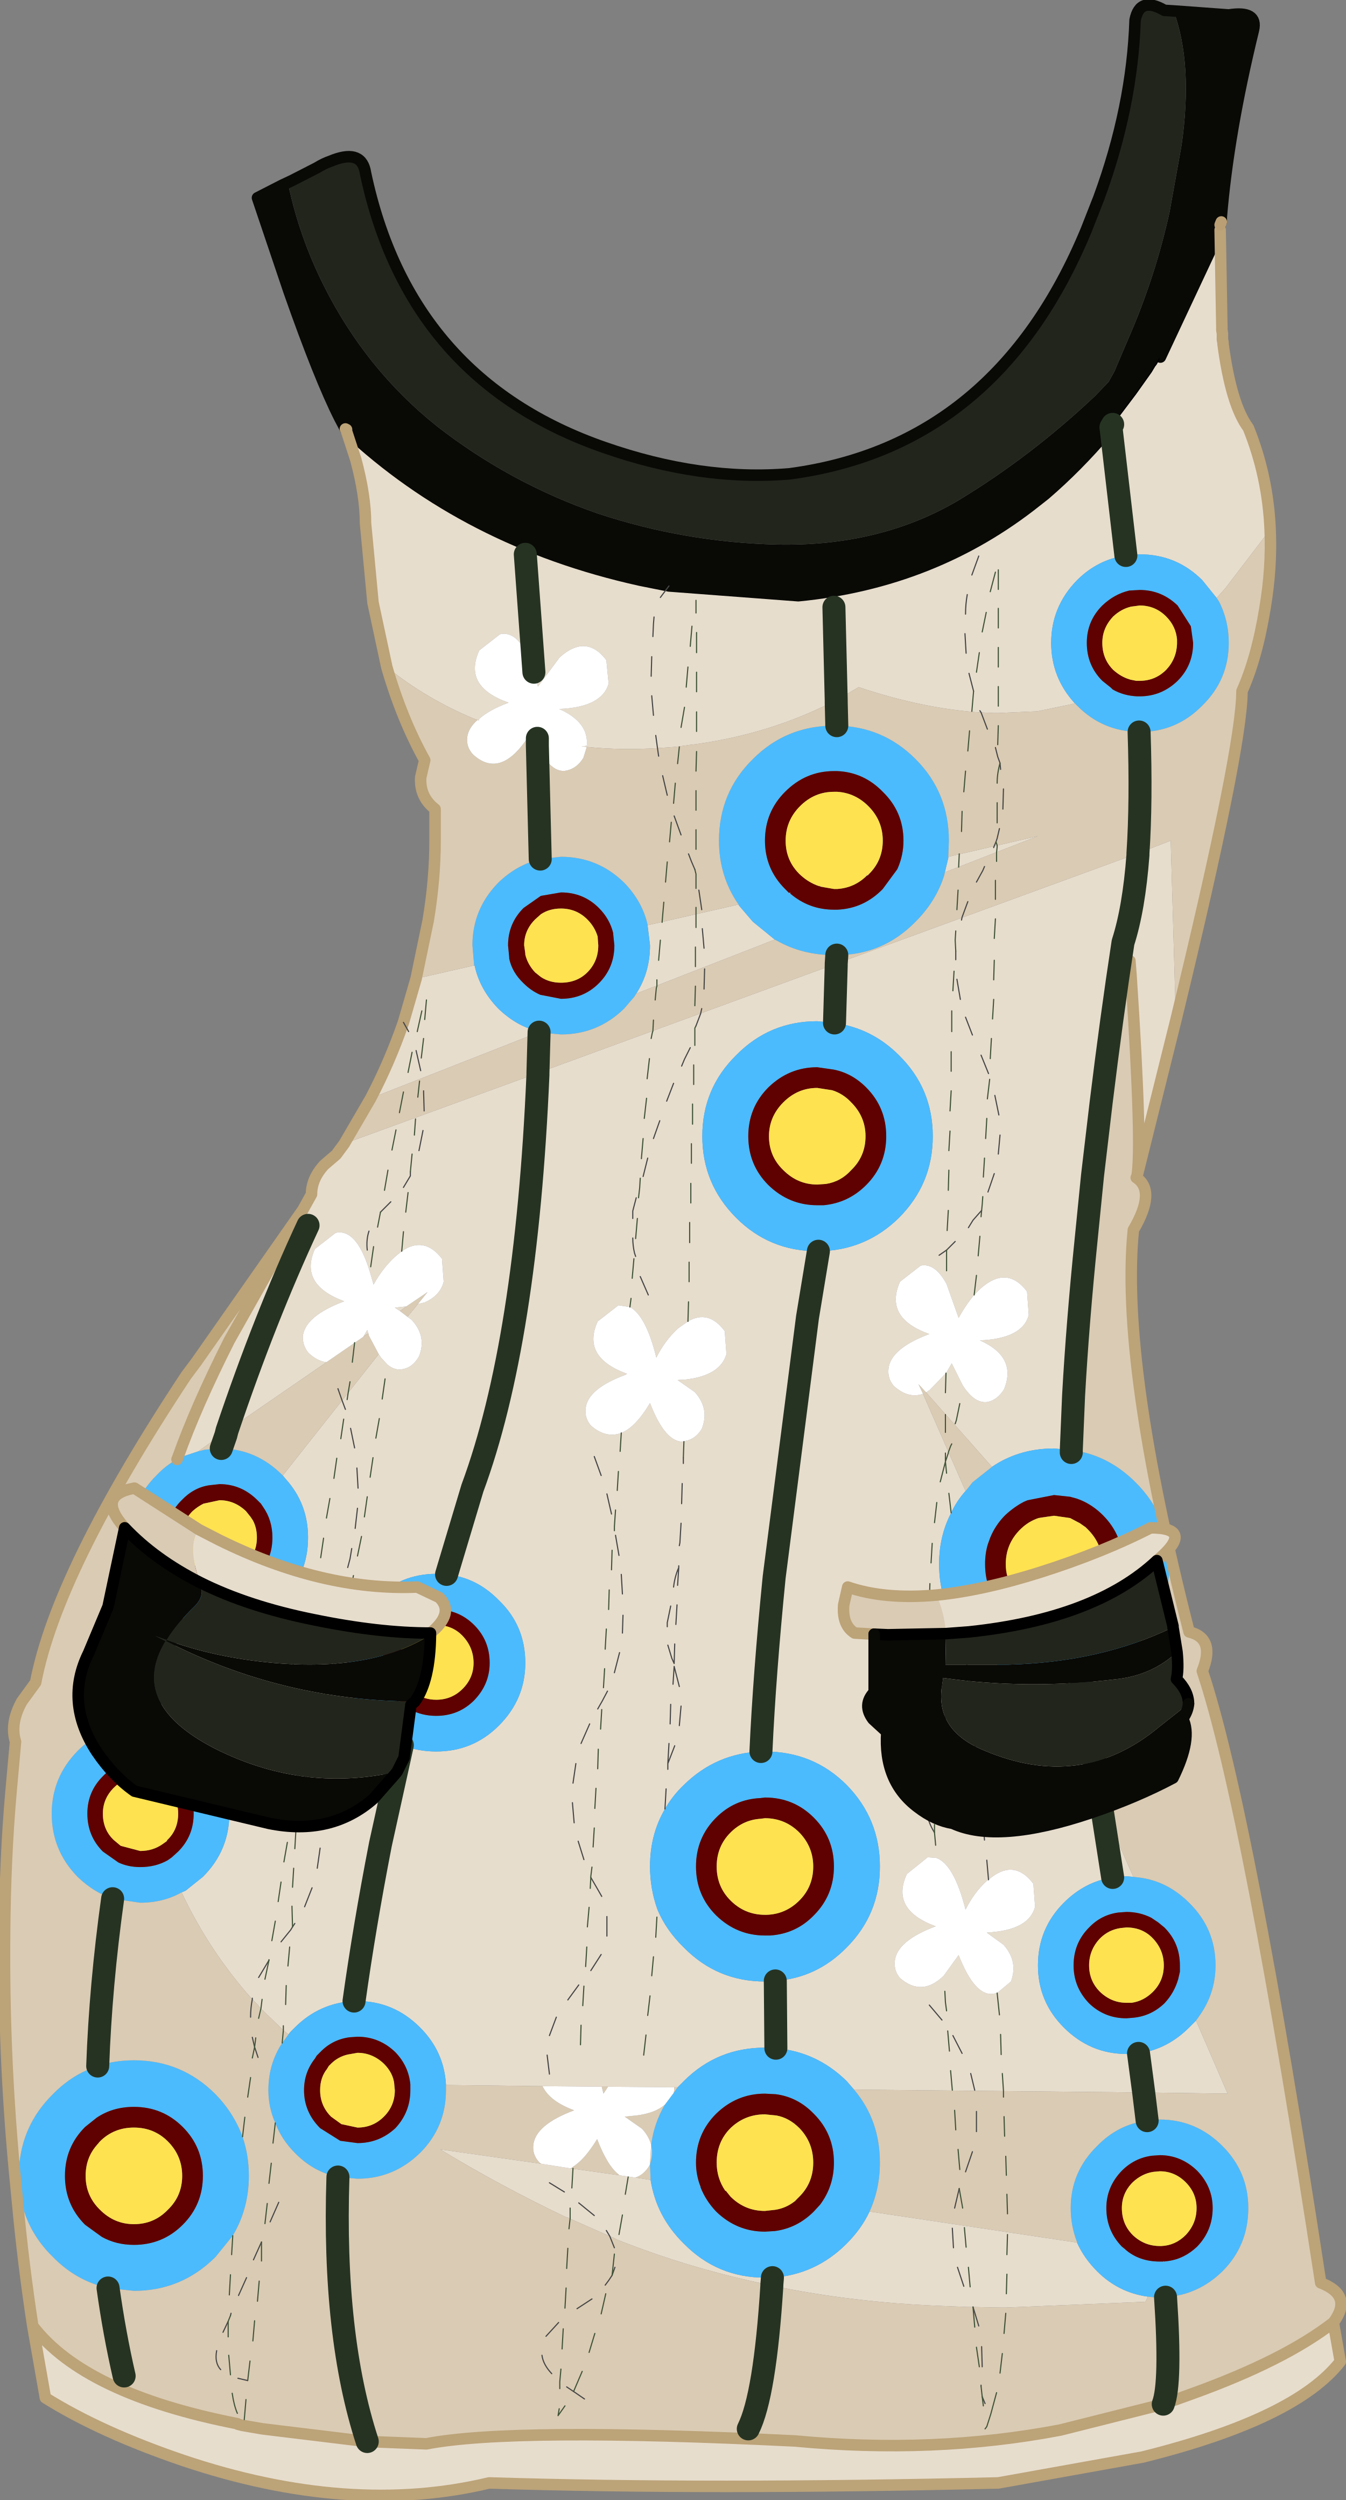
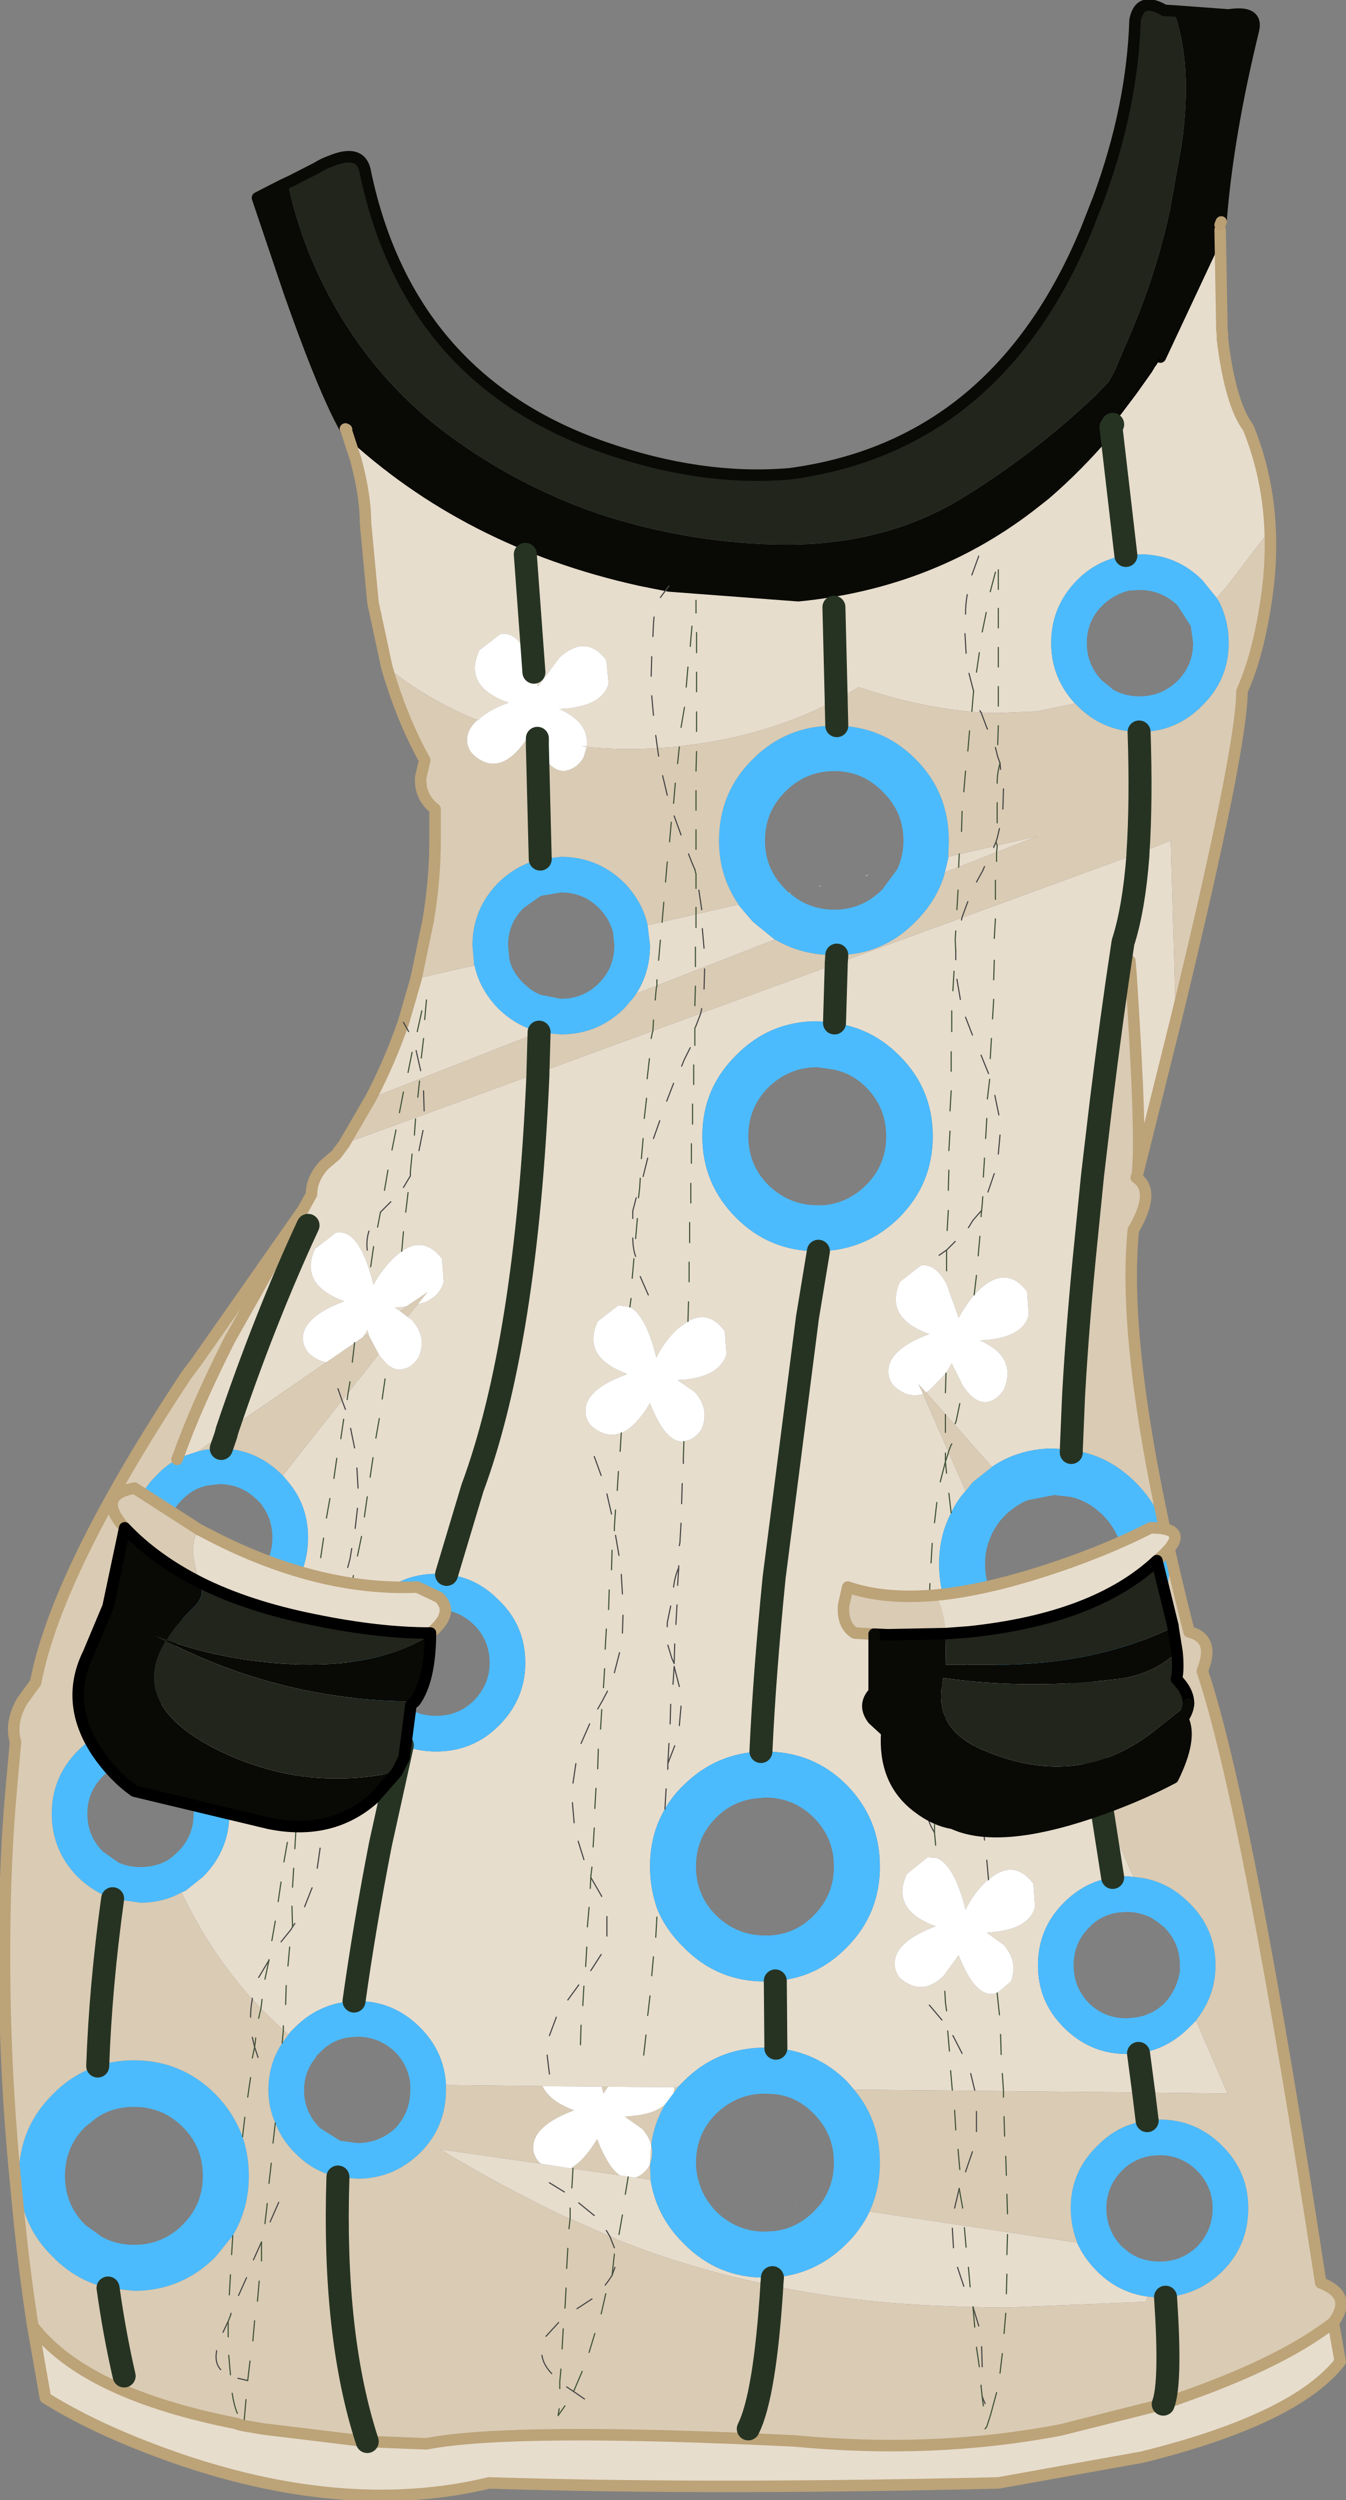
<svg xmlns="http://www.w3.org/2000/svg" height="217.4px" width="117.1px">
  <rect width="100%" height="100%" fill="#808080" stroke="none" />
  <g transform="matrix(1.0, 0.0, 0.0, 1.0, 0.4, 0.45)">
    <path d="M24.15 15.65 L24.65 15.45 Q25.6 20.05 27.75 24.35 31.4 31.65 37.6 36.6 43.95 41.55 51.6 44.2 59.15 46.7 67.15 46.9 76.15 47.1 83.0 43.05 89.35 39.2 94.9 33.95 L96.05 32.75 96.55 31.85 98.15 28.1 Q100.2 23.2 101.35 18.0 L102.4 12.15 Q103.4 5.1 101.7 0.5 L106.5 0.85 Q109.05 0.45 108.65 2.15 106.45 11.15 105.85 18.45 L105.85 18.85 105.75 19.1 105.7 19.35 105.5 20.05 100.55 30.6 100.45 30.75 100.2 31.2 100.05 31.4 99.75 31.9 98.4 33.8 96.4 36.45 96.25 36.7 95.9 37.1 Q93.3 40.15 90.5 42.55 L90.3 42.35 89.8 43.1 Q80.9 50.2 69.05 51.35 L57.8 50.5 55.3 50.0 Q40.15 46.65 29.75 36.9 L29.65 36.85 29.15 35.9 Q27.4 32.45 24.75 24.9 L22.0 16.75 24.15 15.65 M105.75 19.1 L105.5 20.05 105.75 19.1" fill="#090906" fill-rule="evenodd" stroke="none" />
    <path d="M24.65 15.45 Q24.8 15.3 25.0 15.25 L27.15 14.15 Q27.8 13.75 28.4 13.55 L28.65 13.45 Q31.1 12.55 31.4 14.6 35.2 32.55 52.15 38.45 60.6 41.4 68.3 40.75 86.3 38.35 94.1 19.55 L95.2 16.75 Q98.1 8.85 98.35 1.3 98.75 -0.8 100.9 0.45 L101.7 0.5 Q103.4 5.1 102.4 12.15 L101.35 18.0 Q100.2 23.2 98.15 28.1 L96.55 31.85 96.05 32.75 94.9 33.95 Q89.35 39.2 83.0 43.05 76.15 47.1 67.15 46.9 59.15 46.7 51.6 44.2 43.95 41.55 37.6 36.6 31.4 31.65 27.75 24.35 25.6 20.05 24.65 15.45 M89.8 43.1 L90.3 42.35 90.5 42.55 89.8 43.1" fill="#22251c" fill-rule="evenodd" stroke="none" />
    <path d="M29.75 36.9 Q40.15 46.65 55.3 50.0 L57.8 50.5 69.05 51.35 Q80.9 50.2 89.8 43.1 L90.5 42.55 Q93.3 40.15 95.9 37.1 L96.25 36.7 96.4 36.45 98.4 33.8 99.75 31.9 100.05 31.4 100.2 31.2 100.45 30.75 100.55 30.6 105.5 20.05 105.7 19.35 105.75 19.1 105.85 18.85 105.8 19.35 105.75 19.55 105.9 28.0 105.9 28.25 105.95 28.55 105.95 28.9 105.95 29.1 106.0 29.3 106.0 29.45 Q106.7 34.75 108.2 36.75 109.9 40.95 110.1 45.6 L106.2 50.7 105.45 51.55 104.2 50.0 Q101.95 47.75 98.75 47.75 L97.55 47.85 96.3 37.1 96.25 36.7 96.3 37.1 97.55 47.85 Q95.1 48.2 93.3 50.0 91.05 52.3 91.05 55.45 91.05 58.45 93.1 60.7 L92.75 60.8 89.85 61.4 86.45 61.55 86.05 61.55 84.95 61.5 84.15 61.45 83.7 61.4 Q79.25 60.95 74.3 59.3 L72.35 60.45 72.15 52.35 72.35 60.45 71.9 60.65 Q66.55 63.35 60.2 64.25 L59.8 64.3 59.75 64.3 58.7 64.45 58.25 64.5 56.8 64.6 Q53.7 64.8 50.65 64.5 L50.2 64.45 50.65 64.4 Q50.85 62.35 48.25 61.2 51.95 61.05 52.55 59.0 L52.35 56.95 Q50.6 54.65 48.3 56.7 L46.4 59.25 46.05 58.0 Q44.9 54.3 43.1 54.7 L41.3 56.1 Q39.85 59.25 43.85 60.65 42.2 61.25 41.3 62.05 L41.25 62.2 41.15 62.15 40.85 62.05 Q36.65 60.3 33.25 57.55 L32.05 51.95 31.4 45.05 Q31.4 42.65 30.55 39.5 L29.7 36.9 29.75 36.9 M45.3 47.75 L46.05 58.0 45.3 47.75 M101.9 88.25 L98.5 101.9 Q99.0 99.5 98.0 84.4 96.5 90.05 95.4 95.4 96.3 88.05 97.3 81.5 98.25 78.55 98.6 73.9 L98.6 73.75 98.6 73.9 Q98.25 78.55 97.3 81.5 96.3 88.05 95.4 95.4 L94.2 101.75 Q92.9 110.25 92.65 118.15 L92.6 120.9 92.8 125.65 91.3 125.5 Q88.45 125.5 86.2 126.9 L85.9 127.1 80.15 120.6 80.25 120.6 Q80.3 120.5 80.45 120.45 L81.9 118.95 82.4 118.1 83.35 120.0 Q84.4 121.65 85.55 121.45 86.4 121.25 86.95 120.35 88.1 117.55 84.85 116.1 88.55 115.95 89.1 113.9 L88.95 111.85 Q87.2 109.55 84.9 111.6 L84.35 112.15 Q83.6 113.05 83.0 114.15 L81.95 111.2 Q80.95 109.35 79.7 109.6 L77.9 111.0 Q76.5 114.15 80.45 115.55 77.1 116.8 76.9 118.55 76.8 119.4 77.35 120.05 78.6 121.2 79.9 120.75 L83.6 129.2 Q82.8 130.1 82.35 131.1 81.3 133.1 81.3 135.55 81.3 139.05 83.4 141.75 L84.2 142.65 Q86.95 145.35 90.7 145.55 L95.4 156.4 96.4 162.8 95.4 156.4 98.2 162.75 97.6 162.7 96.4 162.8 Q94.0 163.15 92.15 165.0 89.9 167.25 89.9 170.45 89.9 173.6 92.15 175.85 94.45 178.15 97.6 178.15 L98.65 178.1 99.1 181.5 98.65 178.1 Q101.15 177.75 103.05 175.85 L103.65 175.25 106.4 181.6 99.1 181.5 73.9 181.25 73.25 180.5 Q70.65 177.95 67.1 177.65 L67.05 171.8 67.1 177.65 66.15 177.6 Q62.0 177.6 59.1 180.5 L58.55 181.05 58.25 181.05 52.5 181.0 51.95 181.0 46.8 180.95 38.4 180.85 Q38.25 177.95 36.15 175.85 33.85 173.55 30.7 173.55 L30.4 173.55 Q27.4 173.7 25.25 175.85 L24.85 176.25 24.7 176.45 24.45 176.25 24.25 176.1 23.85 175.7 22.3 174.2 21.95 173.8 21.55 173.4 Q17.8 169.2 15.4 164.1 L15.75 163.95 17.25 162.75 Q19.55 160.45 19.55 157.25 19.55 154.1 17.25 151.8 15.1 149.65 12.15 149.55 L12.1 149.55 11.8 149.55 11.65 149.55 11.5 148.15 11.4 144.15 14.5 140.2 14.75 139.9 15.05 140.05 Q16.65 140.95 18.7 140.95 21.85 140.95 24.15 138.75 26.4 136.45 26.4 133.25 26.4 130.3 24.45 128.15 L24.2 127.85 32.55 117.3 32.75 117.6 33.3 118.2 Q33.95 118.75 34.65 118.6 35.5 118.45 36.05 117.5 36.75 115.75 35.4 114.3 L35.05 114.05 35.95 112.95 36.55 112.8 Q37.9 112.2 38.2 111.0 L38.05 109.0 Q36.5 107.0 34.55 108.35 L34.0 108.8 Q32.9 109.8 32.1 111.25 L31.75 110.05 Q30.6 106.35 28.8 106.75 L27.0 108.15 Q25.6 111.25 29.55 112.7 26.2 113.95 25.95 115.7 25.9 116.55 26.45 117.2 27.2 117.9 28.0 118.0 L19.35 123.95 Q22.65 114.15 26.4 106.1 22.65 114.15 19.35 123.95 L16.85 125.75 15.5 126.2 15.0 126.45 15.1 126.2 Q16.65 121.85 19.55 116.1 L25.95 104.75 26.7 103.4 Q26.7 102.05 27.8 100.85 L28.85 99.95 29.55 99.0 46.4 92.85 46.4 93.0 Q45.4 116.25 40.7 128.95 L38.45 136.45 40.7 128.95 Q45.4 116.25 46.4 93.0 L46.4 92.85 72.35 83.35 98.6 73.75 101.45 72.65 101.9 88.25 M115.6 201.5 L116.2 204.9 Q112.3 209.9 99.0 213.2 L86.45 215.45 Q61.3 216.05 42.15 215.45 30.0 218.35 15.55 213.5 8.35 211.05 3.55 208.05 L2.45 201.8 Q6.95 207.7 20.25 210.3 L20.3 210.35 20.7 210.45 22.45 210.75 31.1 211.8 31.55 211.85 36.7 212.05 Q44.15 210.6 68.75 211.8 80.85 212.95 91.85 210.85 L100.8 208.6 103.3 207.7 Q111.35 204.8 115.6 201.5 M15.8 119.15 L16.7 117.95 16.1 119.3 15.8 119.15 M31.85 95.05 Q33.5 91.9 34.7 88.45 L35.8 84.65 40.85 83.5 40.9 83.55 Q41.35 85.6 42.95 87.25 44.55 88.8 46.5 89.25 L46.5 89.3 31.85 95.05 M31.65 115.5 Q31.4 115.6 31.2 115.8 L31.55 115.2 31.65 115.5 M14.5 140.2 L14.5 140.25 14.25 141.05 12.15 149.55 14.25 141.05 14.5 140.25 14.5 140.2 M34.6 151.3 L32.7 159.9 Q31.3 167.1 30.4 173.55 31.3 167.1 32.7 159.9 L34.6 151.3 Q35.95 151.85 37.55 151.85 40.75 151.85 43.0 149.6 45.3 147.3 45.3 144.15 45.3 140.9 43.0 138.7 41.05 136.7 38.45 136.45 L37.55 136.4 Q34.4 136.4 32.1 138.7 29.85 140.9 29.85 144.15 29.85 147.3 32.1 149.6 33.2 150.7 34.6 151.3 M12.3 154.1 L12.25 154.15 12.25 154.1 12.3 154.1 M82.1 74.05 L89.9 72.25 81.8 75.4 82.1 74.15 82.1 74.05 M97.9 83.1 L98.0 84.4 97.9 83.1 M55.95 80.0 L63.85 78.2 63.9 78.3 65.1 79.7 67.0 81.25 54.95 85.95 Q56.15 84.1 56.15 81.75 L55.95 80.1 55.95 80.0 M68.35 77.25 L68.25 77.2 68.35 77.15 68.35 77.25 M75.1 75.65 L74.95 75.75 74.95 75.65 75.1 75.65 M71.0 76.65 L70.85 76.6 70.95 76.55 71.0 76.65 M72.2 88.5 L72.35 83.5 72.35 83.35 72.35 83.5 72.2 88.5 70.7 88.35 Q66.55 88.35 63.65 91.3 60.7 94.2 60.7 98.35 60.7 102.5 63.65 105.45 66.55 108.35 70.7 108.35 L70.8 108.35 Q74.9 108.3 77.8 105.45 80.75 102.5 80.75 98.35 80.75 94.2 77.8 91.3 75.45 88.95 72.2 88.5 M65.8 151.85 Q66.1 145.25 66.95 136.7 L69.85 114.1 70.8 108.35 69.85 114.1 66.95 136.7 Q66.1 145.25 65.8 151.85 61.9 152.0 59.1 154.75 58.1 155.7 57.45 156.85 56.15 159.05 56.15 161.85 56.15 163.8 56.8 165.6 57.55 167.4 59.1 168.9 62.0 171.85 66.15 171.85 L67.05 171.8 Q70.65 171.55 73.25 168.9 76.15 166.0 76.15 161.85 76.15 157.7 73.25 154.75 70.35 151.85 66.15 151.85 L65.8 151.85 M46.05 63.65 L45.9 63.65 45.6 63.55 45.65 63.5 45.85 63.2 46.0 63.55 46.05 63.65 M54.4 113.2 L53.4 113.05 51.6 114.45 Q50.2 117.5 54.0 118.95 L54.15 119.0 54.0 119.1 Q50.75 120.3 50.55 122.0 50.45 122.85 51.0 123.5 52.3 124.65 53.65 124.15 54.9 123.65 56.15 121.55 57.5 125.05 59.1 124.9 L59.2 124.85 Q60.1 124.7 60.65 123.8 61.35 122.05 60.05 120.6 L58.55 119.55 59.3 119.5 Q62.25 119.15 62.8 117.3 L62.65 115.3 Q61.25 113.4 59.45 114.45 L58.6 115.05 Q57.45 116.1 56.7 117.6 55.8 113.95 54.4 113.2 M34.95 113.15 L34.4 113.55 33.95 113.25 34.95 113.15 M80.9 158.9 Q79.7 157.0 80.6 155.05 L80.75 154.75 Q81.55 152.8 81.75 151.1 82.2 146.05 80.45 142.95 L79.6 141.75 80.45 142.95 Q82.2 146.05 81.75 151.1 81.55 152.8 80.75 154.75 L80.6 155.05 Q79.7 157.0 80.9 158.9 M85.6 163.0 L85.45 163.1 Q84.35 164.1 83.6 165.6 82.6 161.65 81.05 161.1 L80.3 161.05 78.5 162.5 Q77.05 165.6 81.0 167.05 77.65 168.3 77.45 170.05 77.35 170.9 77.9 171.55 79.8 173.2 81.7 171.35 L83.0 169.55 Q84.45 173.25 86.1 172.9 L86.35 172.85 87.55 171.85 Q88.2 170.1 86.9 168.65 L85.45 167.6 86.0 167.55 Q89.15 167.25 89.65 165.35 L89.5 163.35 Q87.8 161.1 85.6 163.0 M56.2 189.1 Q56.7 192.3 59.1 194.65 62.0 197.6 66.15 197.6 L66.8 197.6 Q70.55 197.35 73.25 194.65 74.55 193.35 75.25 191.85 L93.3 194.55 Q93.9 195.9 95.05 197.05 96.9 198.9 99.45 199.25 L99.45 199.3 99.25 199.7 87.1 200.2 86.65 200.2 84.25 200.15 84.2 200.15 83.75 200.15 81.3 200.05 Q73.8 199.75 66.75 198.3 L66.35 198.2 Q59.6 196.8 53.3 194.3 L52.9 194.1 52.65 194.0 49.25 192.5 49.2 192.45 48.75 192.3 Q43.0 189.55 37.9 186.45 L46.7 187.7 49.25 188.1 53.5 188.7 54.9 188.9 56.2 189.1 M66.8 197.6 L66.75 198.2 66.75 198.3 66.75 198.2 66.8 197.6 M100.85 196.2 L100.8 196.3 100.8 196.2 100.85 196.15 100.85 196.2" fill="#e7ddcd" fill-rule="evenodd" stroke="none" />
    <path d="M97.55 47.85 L98.75 47.75 Q101.95 47.75 104.2 50.0 L105.45 51.55 105.65 51.85 Q106.5 53.5 106.5 55.45 106.5 58.65 104.2 60.9 101.95 63.2 98.75 63.2 L98.7 63.2 Q95.5 63.15 93.3 60.9 L93.2 60.8 93.1 60.7 Q91.05 58.45 91.05 55.45 91.05 52.3 93.3 50.0 95.1 48.2 97.55 47.85 M18.85 125.5 Q21.9 125.55 24.15 127.8 L24.2 127.85 24.45 128.15 Q26.4 130.3 26.4 133.25 26.4 136.45 24.15 138.75 21.85 140.95 18.7 140.95 16.65 140.95 15.05 140.05 L14.75 139.9 14.6 139.8 13.25 138.75 Q10.95 136.45 10.95 133.25 10.95 130.05 13.25 127.8 14.05 126.95 15.0 126.45 L15.5 126.2 16.85 125.75 17.45 125.6 18.7 125.5 18.85 125.5 M17.8 128.7 Q16.45 128.9 15.4 130.0 14.05 131.35 14.05 133.25 14.05 135.15 15.4 136.55 L15.45 136.6 16.65 137.45 17.0 137.55 18.7 137.85 Q20.6 137.85 22.0 136.55 23.3 135.15 23.3 133.25 23.3 131.75 22.5 130.6 L22.3 130.3 22.0 130.0 Q20.6 128.6 18.7 128.6 L17.8 128.7 M11.65 149.55 L11.8 149.55 12.1 149.55 12.15 149.55 Q15.1 149.65 17.25 151.8 19.55 154.1 19.55 157.25 19.55 160.45 17.25 162.75 L15.75 163.95 15.4 164.1 Q13.8 165.0 11.8 165.0 L9.4 164.65 Q7.75 164.1 6.35 162.75 4.1 160.45 4.1 157.25 4.1 154.1 6.35 151.8 8.55 149.6 11.65 149.55 M24.7 176.45 L24.85 176.25 25.25 175.85 Q27.4 173.7 30.4 173.55 L30.7 173.55 Q33.85 173.55 36.15 175.85 38.25 177.95 38.4 180.85 L38.4 181.3 Q38.4 184.5 36.15 186.75 33.85 189.0 30.7 189.0 L29.0 188.85 Q26.85 188.4 25.25 186.75 24.1 185.6 23.55 184.15 22.95 182.8 22.95 181.3 22.95 179.0 24.15 177.2 L24.7 176.45 M34.6 151.3 Q33.2 150.7 32.1 149.6 29.85 147.3 29.85 144.15 29.85 140.9 32.1 138.7 34.4 136.4 37.55 136.4 L38.45 136.45 Q41.05 136.7 43.0 138.7 45.3 140.9 45.3 144.15 45.3 147.3 43.0 149.6 40.75 151.85 37.55 151.85 35.95 151.85 34.6 151.3 M12.4 152.65 L12.0 152.6 11.8 152.6 11.5 152.6 Q9.75 152.75 8.55 154.0 7.2 155.35 7.2 157.25 7.2 159.2 8.55 160.55 L9.9 161.5 Q10.75 161.9 11.8 161.9 13.15 161.9 14.2 161.3 L14.55 161.05 15.1 160.55 Q16.45 159.2 16.45 157.25 16.45 155.35 15.1 154.0 13.95 152.85 12.4 152.65 M8.1 179.2 Q9.55 178.7 11.25 178.7 15.4 178.7 18.35 181.65 19.95 183.3 20.7 185.35 21.25 186.95 21.25 188.75 21.25 191.6 19.85 193.95 L18.35 195.8 Q15.4 198.75 11.25 198.75 L9.0 198.5 Q6.25 197.9 4.2 195.8 2.2 193.85 1.55 191.3 1.2 190.1 1.2 188.75 L1.25 188.2 Q1.45 184.35 4.2 181.65 5.9 179.9 8.1 179.2 M11.25 182.75 Q9.4 182.75 8.0 183.7 L7.0 184.5 Q5.25 186.25 5.25 188.75 5.25 191.25 7.0 193.0 L8.45 194.05 Q9.7 194.75 11.25 194.75 13.75 194.75 15.5 193.0 17.25 191.25 17.25 188.75 17.25 186.25 15.5 184.5 13.75 182.75 11.25 182.75 M103.2 54.0 L102.05 52.2 Q100.65 50.85 98.75 50.85 L97.85 50.9 Q96.55 51.2 95.5 52.2 94.15 53.55 94.15 55.45 94.15 57.4 95.5 58.75 L96.25 59.35 96.4 59.5 Q97.35 60.05 98.55 60.1 L98.75 60.1 Q100.65 60.1 102.05 58.75 103.4 57.4 103.4 55.45 L103.25 54.35 103.2 54.0 M72.4 62.65 Q76.4 62.7 79.25 65.55 82.15 68.45 82.15 72.65 L82.1 74.05 82.1 74.15 81.8 75.4 81.75 75.65 Q81.05 77.9 79.25 79.7 76.4 82.6 72.4 82.6 L72.15 82.6 Q69.4 82.6 67.2 81.35 L67.0 81.25 65.1 79.7 63.9 78.3 63.85 78.2 Q62.15 75.75 62.15 72.65 62.15 68.45 65.1 65.55 68.0 62.65 72.15 62.65 L72.4 62.65 M95.55 131.3 Q94.7 130.45 93.65 130.0 L93.25 129.85 92.7 129.7 91.3 129.55 89.0 130.0 88.65 130.15 Q87.8 130.6 87.05 131.3 86.2 132.15 85.75 133.25 L85.55 133.8 Q85.3 134.6 85.3 135.55 85.3 138.05 87.05 139.8 87.85 140.55 88.75 141.0 L89.25 141.2 91.3 141.55 93.05 141.3 Q94.45 140.9 95.55 139.8 97.3 138.05 97.3 135.55 97.3 133.05 95.55 131.3 M92.8 125.65 L92.8 125.7 92.8 125.85 92.8 125.65 93.25 125.7 Q96.15 126.2 98.4 128.45 101.35 131.4 101.35 135.55 101.35 139.65 98.4 142.65 96.3 144.7 93.6 145.35 L91.3 145.55 91.15 145.55 90.7 145.55 Q86.95 145.35 84.2 142.65 L83.4 141.75 Q81.3 139.05 81.3 135.55 81.3 133.1 82.35 131.1 82.8 130.1 83.6 129.2 L83.85 128.9 84.2 128.45 85.9 127.1 86.2 126.9 Q88.45 125.5 91.3 125.5 L92.8 125.65 M46.6 74.25 L48.4 74.05 Q51.6 74.05 53.9 76.3 55.5 77.95 55.95 80.0 L55.95 80.1 56.15 81.75 Q56.15 84.1 54.95 85.95 L54.8 86.2 53.9 87.25 Q51.6 89.5 48.4 89.5 L46.8 89.35 46.5 89.25 Q44.55 88.8 42.95 87.25 41.35 85.6 40.9 83.55 L40.85 83.5 40.7 81.75 Q40.7 78.6 42.95 76.3 44.55 74.75 46.6 74.25 M68.35 77.25 Q70.0 78.65 72.15 78.65 L72.45 78.65 Q74.75 78.55 76.4 76.85 L77.65 75.15 77.7 75.05 Q78.2 73.9 78.2 72.65 78.2 70.15 76.4 68.4 74.75 66.7 72.45 66.6 L72.15 66.6 Q69.7 66.6 67.9 68.4 66.15 70.15 66.15 72.65 66.15 75.1 67.9 76.85 L68.25 77.2 68.35 77.25 M72.2 88.5 Q75.45 88.95 77.8 91.3 80.75 94.2 80.75 98.35 80.75 102.5 77.8 105.45 74.9 108.3 70.8 108.35 L70.7 108.35 Q66.55 108.35 63.65 105.45 60.7 102.5 60.7 98.35 60.7 94.2 63.65 91.3 66.55 88.35 70.7 88.35 L72.2 88.5 M65.8 151.85 L66.15 151.85 Q70.35 151.85 73.25 154.75 76.15 157.7 76.15 161.85 76.15 166.0 73.25 168.9 70.65 171.55 67.05 171.8 L66.15 171.85 Q62.0 171.85 59.1 168.9 57.55 167.4 56.8 165.6 56.15 163.8 56.15 161.85 56.15 159.05 57.45 156.85 58.1 155.7 59.1 154.75 61.9 152.0 65.8 151.85 M67.1 177.65 Q70.65 177.95 73.25 180.5 L73.9 181.25 Q76.15 183.9 76.15 187.6 76.15 189.9 75.25 191.85 74.55 193.35 73.25 194.65 70.55 197.35 66.8 197.6 L66.15 197.6 Q62.0 197.6 59.1 194.65 56.7 192.3 56.2 189.1 L56.2 189.05 56.15 187.75 Q56.45 186.85 56.25 186.05 56.5 184.15 57.45 182.55 L58.2 181.55 58.55 181.05 59.1 180.5 Q62.0 177.6 66.15 177.6 L67.1 177.65 M98.65 178.1 L97.6 178.15 Q94.45 178.15 92.15 175.85 89.9 173.6 89.9 170.45 89.9 167.25 92.15 165.0 94.0 163.15 96.4 162.8 L97.6 162.7 98.2 162.75 98.65 162.8 Q101.15 163.1 103.05 165.0 105.35 167.25 105.35 170.45 105.35 172.9 103.9 174.9 L103.65 175.25 103.05 175.85 Q101.15 177.75 98.65 178.1 M72.1 92.55 L70.7 92.35 Q68.25 92.35 66.45 94.1 64.7 95.85 64.7 98.35 64.7 100.85 66.45 102.6 68.25 104.35 70.7 104.35 L71.25 104.35 Q73.4 104.15 74.95 102.6 76.7 100.85 76.7 98.35 76.7 95.85 74.95 94.1 73.7 92.85 72.1 92.55 M53.05 81.75 L52.95 80.8 52.95 80.7 Q52.65 79.45 51.7 78.5 50.35 77.15 48.4 77.15 L46.65 77.45 45.15 78.5 Q43.8 79.85 43.8 81.75 L43.9 82.8 43.9 82.9 Q44.15 84.1 45.15 85.05 45.8 85.7 46.6 86.05 L48.4 86.4 Q50.35 86.4 51.7 85.05 53.05 83.7 53.05 81.75 M99.4 183.95 L100.5 183.85 Q103.65 183.85 105.95 186.15 108.2 188.4 108.2 191.55 108.2 194.8 105.95 197.05 103.85 199.1 101.0 199.3 L100.5 199.3 99.9 199.3 99.45 199.25 Q96.9 198.9 95.05 197.05 93.9 195.9 93.3 194.55 L93.3 194.5 Q92.75 193.1 92.75 191.55 92.75 188.4 95.05 186.15 96.9 184.25 99.4 183.95 M66.15 155.85 L65.75 155.9 Q63.5 156.0 61.9 157.6 60.15 159.35 60.15 161.85 60.15 164.35 61.9 166.1 63.7 167.85 66.15 167.85 L66.6 167.85 Q68.85 167.7 70.4 166.1 72.15 164.35 72.15 161.85 72.15 159.35 70.4 157.6 68.65 155.85 66.15 155.85 M34.3 140.85 Q32.9 142.2 32.9 144.15 32.9 146.0 34.3 147.4 L35.3 148.2 Q36.3 148.75 37.55 148.75 39.5 148.75 40.85 147.4 42.2 146.0 42.2 144.15 42.2 142.2 40.85 140.85 39.5 139.5 37.55 139.5 35.65 139.5 34.3 140.85 M30.7 176.65 L30.0 176.7 Q28.5 176.9 27.45 178.0 L27.15 178.3 27.0 178.55 Q26.05 179.75 26.05 181.3 26.05 183.2 27.45 184.6 L29.2 185.7 30.7 185.9 Q32.6 185.9 34.0 184.6 35.3 183.2 35.3 181.3 L35.3 180.8 Q35.15 179.2 34.0 178.0 32.6 176.65 30.7 176.65 M60.55 189.75 Q61.0 190.9 61.9 191.85 63.7 193.6 66.15 193.6 L67.0 193.55 Q68.95 193.3 70.4 191.85 L70.95 191.25 Q72.15 189.65 72.15 187.6 72.15 185.1 70.4 183.35 69.0 181.9 67.1 181.65 L66.15 181.6 Q63.7 181.6 61.9 183.35 60.15 185.1 60.15 187.6 60.15 188.7 60.55 189.7 L60.55 189.75 M97.6 165.8 L96.9 165.85 Q95.4 166.05 94.35 167.15 93.0 168.5 93.0 170.45 93.0 172.35 94.35 173.75 95.7 175.05 97.6 175.05 L98.2 175.0 Q99.75 174.85 100.9 173.75 101.75 172.85 102.1 171.65 L102.25 171.0 102.25 170.45 Q102.25 168.5 100.9 167.15 L100.35 166.7 99.75 166.3 Q98.75 165.8 97.6 165.8 M100.85 196.2 L101.25 196.15 Q102.65 195.95 103.75 194.9 105.1 193.5 105.1 191.55 105.1 189.7 103.75 188.3 102.35 186.95 100.5 186.95 L99.8 187.0 Q98.3 187.2 97.2 188.3 95.85 189.7 95.85 191.55 95.85 193.5 97.2 194.9 L97.45 195.1 97.45 195.15 97.5 195.15 Q98.7 196.2 100.5 196.2 L100.8 196.2 100.8 196.3 100.85 196.2" fill="#4bbbfe" fill-rule="evenodd" stroke="none" />
    <path d="M33.25 57.55 Q36.65 60.3 40.85 62.05 L41.15 62.15 Q40.35 62.85 40.25 63.65 40.15 64.5 40.75 65.15 43.15 67.35 45.6 63.55 L45.9 63.65 46.05 63.65 46.35 63.75 46.35 64.4 Q47.55 66.85 48.9 66.55 49.8 66.35 50.35 65.45 L50.65 64.5 50.2 64.45 50.65 64.5 Q53.7 64.8 56.8 64.6 L58.25 64.5 58.7 64.45 59.75 64.3 59.8 64.3 60.2 64.25 Q66.55 63.35 71.9 60.65 L72.35 60.45 74.3 59.3 Q79.25 60.95 83.7 61.4 L84.15 61.45 84.95 61.5 86.05 61.55 86.45 61.55 89.85 61.4 92.75 60.8 93.1 60.7 93.2 60.8 93.3 60.9 Q95.5 63.15 98.7 63.2 L98.75 63.2 Q101.95 63.2 104.2 60.9 106.5 58.65 106.5 55.45 106.5 53.5 105.65 51.85 L105.45 51.55 106.2 50.7 110.1 45.6 Q110.25 48.9 109.65 52.45 108.95 56.75 107.65 59.65 107.65 64.6 101.9 88.25 L101.45 72.65 98.6 73.75 Q98.9 69.25 98.7 63.2 98.9 69.25 98.6 73.75 L72.35 83.35 72.4 82.6 72.35 83.35 46.4 92.85 29.55 99.0 31.85 95.05 46.5 89.3 46.5 89.25 46.8 89.35 48.4 89.5 Q51.6 89.5 53.9 87.25 L54.8 86.2 54.95 85.95 67.0 81.25 67.2 81.35 Q69.4 82.6 72.15 82.6 L72.4 82.6 Q76.4 82.6 79.25 79.7 81.05 77.9 81.75 75.65 L81.8 75.4 89.9 72.25 82.1 74.05 82.15 72.65 Q82.15 68.45 79.25 65.55 76.4 62.7 72.4 62.65 L72.35 60.65 72.35 60.45 72.35 60.65 72.4 62.65 72.15 62.65 Q68.0 62.65 65.1 65.55 62.15 68.45 62.15 72.65 62.15 75.75 63.85 78.2 L55.95 80.0 Q55.5 77.95 53.9 76.3 51.6 74.05 48.4 74.05 L46.6 74.25 46.35 64.4 46.6 74.25 Q44.55 74.75 42.95 76.3 40.7 78.6 40.7 81.75 L40.85 83.5 35.8 84.65 36.85 79.6 Q37.45 76.0 37.45 72.65 L37.45 69.9 Q36.1 68.85 36.2 67.15 L36.55 65.65 Q34.55 62.05 33.25 57.55 M98.5 101.9 L98.45 101.95 Q100.2 103.1 98.2 106.5 97.05 117.95 103.05 141.45 105.35 142.0 104.2 144.85 108.2 156.85 114.5 198.05 117.35 199.15 115.6 201.5 111.35 204.8 103.3 207.7 L100.8 208.6 91.85 210.85 Q80.85 212.95 68.75 211.8 44.15 210.6 36.7 212.05 L31.55 211.85 31.1 211.8 22.45 210.75 20.7 210.45 20.3 210.35 20.25 210.3 Q6.95 207.7 2.45 201.8 1.65 196.6 1.15 191.3 L0.85 188.2 Q-0.1 178.0 0.0 167.65 0.05 161.15 0.55 155.45 L0.95 151.0 Q0.45 149.4 1.5 147.5 L2.7 145.85 Q4.55 136.15 15.8 119.15 L16.1 119.3 16.7 117.95 25.95 104.75 19.55 116.1 Q16.65 121.85 15.1 126.2 L15.0 126.45 Q14.05 126.95 13.25 127.8 10.95 130.05 10.95 133.25 10.95 136.45 13.25 138.75 L14.6 139.8 14.5 140.2 14.6 139.8 14.75 139.9 14.5 140.2 11.4 144.15 11.5 148.15 11.65 149.55 Q8.55 149.6 6.35 151.8 4.1 154.1 4.1 157.25 4.1 160.45 6.35 162.75 7.75 164.1 9.4 164.65 L11.8 165.0 Q13.8 165.0 15.4 164.1 17.8 169.2 21.55 173.4 L21.95 173.8 22.3 174.2 23.85 175.7 24.25 176.1 24.45 176.25 24.7 176.45 24.15 177.2 Q22.95 179.0 22.95 181.3 22.95 182.8 23.55 184.15 24.1 185.6 25.25 186.75 26.85 188.4 29.0 188.85 L30.7 189.0 Q33.85 189.0 36.15 186.75 38.4 184.5 38.4 181.3 L38.4 180.85 46.8 180.95 Q47.4 182.25 49.55 183.05 46.2 184.3 46.0 186.05 45.9 186.9 46.5 187.55 L46.6 187.65 46.7 187.7 37.9 186.45 Q43.0 189.55 48.75 192.3 L49.2 192.45 49.25 192.5 52.65 194.0 52.9 194.1 53.3 194.3 Q59.6 196.8 66.35 198.2 L66.75 198.3 Q73.8 199.75 81.3 200.05 L83.75 200.15 84.2 200.15 84.25 200.15 86.65 200.2 87.1 200.2 99.25 199.7 99.45 199.3 99.45 199.25 99.9 199.3 100.5 199.3 101.0 199.3 Q103.85 199.1 105.95 197.05 108.2 194.8 108.2 191.55 108.2 188.4 105.95 186.15 103.65 183.85 100.5 183.85 L99.4 183.95 99.1 181.5 99.4 183.95 Q96.9 184.25 95.05 186.15 92.75 188.4 92.75 191.55 92.75 193.1 93.3 194.5 L93.3 194.55 75.25 191.85 Q76.15 189.9 76.15 187.6 76.15 183.9 73.9 181.25 L99.1 181.5 106.4 181.6 103.65 175.25 103.9 174.9 Q105.35 172.9 105.35 170.45 105.35 167.25 103.05 165.0 101.15 163.1 98.65 162.8 L98.2 162.75 95.4 156.4 90.7 145.55 91.15 145.55 91.3 145.55 93.6 145.35 Q96.3 144.7 98.4 142.65 101.35 139.65 101.35 135.55 101.35 131.4 98.4 128.45 96.15 126.2 93.25 125.7 L92.8 125.65 92.6 120.9 92.65 118.15 Q92.9 110.25 94.2 101.75 L95.4 95.4 Q96.5 90.05 98.0 84.4 99.0 99.5 98.5 101.9 M18.85 125.5 L19.25 124.35 19.35 123.95 19.25 124.35 18.85 125.5 18.7 125.5 17.45 125.6 16.85 125.75 19.35 123.95 28.0 118.0 31.2 115.8 Q31.4 115.6 31.65 115.5 L31.7 115.7 32.55 117.3 24.2 127.85 24.15 127.8 Q21.9 125.55 18.85 125.5 M8.1 179.2 Q8.35 172.2 9.4 164.65 8.35 172.2 8.1 179.2 5.9 179.9 4.2 181.65 1.45 184.35 1.25 188.2 L1.2 188.75 Q1.2 190.1 1.55 191.3 2.2 193.85 4.2 195.8 6.25 197.9 9.0 198.5 L11.25 198.75 Q15.4 198.75 18.35 195.8 L19.85 193.95 Q21.25 191.6 21.25 188.75 21.25 186.95 20.7 185.35 19.95 183.3 18.35 181.65 15.4 178.7 11.25 178.7 9.55 178.7 8.1 179.2 M10.4 206.15 Q9.55 202.45 9.0 198.5 9.55 202.45 10.4 206.15 M92.8 125.85 L92.8 125.7 92.8 125.65 92.8 125.85 M95.4 95.4 L94.65 101.75 94.1 107.25 Q93.35 114.6 93.0 120.9 L92.8 125.65 93.0 120.9 Q93.35 114.6 94.1 107.25 L94.65 101.75 95.4 95.4 M75.15 75.6 L75.15 75.65 75.1 75.65 75.15 75.6 M46.4 92.85 L46.5 89.3 46.4 92.85 M83.6 129.2 L79.9 120.75 79.5 119.9 80.15 120.6 85.9 127.1 84.2 128.45 83.85 128.9 83.6 129.2 M35.95 112.95 L35.05 114.05 34.4 113.55 34.95 113.15 36.8 111.9 35.95 112.95 M95.4 156.4 L95.2 154.85 93.9 146.7 93.6 145.35 93.9 146.7 95.2 154.85 95.4 156.4 M100.8 208.6 Q101.5 206.75 101.0 199.3 101.5 206.75 100.8 208.6 M51.95 181.0 L52.5 181.0 52.1 181.6 51.95 181.0 M58.25 181.05 L58.55 181.05 58.2 181.55 58.25 181.35 58.25 181.05 M57.45 182.55 Q56.5 184.15 56.25 186.05 56.45 186.85 56.15 187.75 L56.2 189.05 56.2 189.1 54.9 188.9 55.0 188.85 Q55.65 188.6 56.1 187.85 L56.15 187.75 56.15 187.6 56.25 186.05 Q56.05 185.3 55.45 184.65 L53.95 183.6 54.95 183.5 Q56.6 183.3 57.45 182.55 M49.25 188.1 L49.35 188.05 49.45 187.95 Q50.45 187.35 51.55 185.55 52.45 187.9 53.45 188.65 L53.5 188.7 49.25 188.1 M31.55 211.85 Q28.55 202.65 29.0 188.85 28.55 202.65 31.55 211.85 M68.8 190.9 L68.8 190.95 68.75 190.95 68.8 190.9 M62.75 190.05 L62.7 190.05 62.75 190.05 M60.55 189.75 L60.55 189.7 60.55 189.75 M64.7 210.75 Q66.15 207.85 66.75 198.3 66.15 207.85 64.7 210.75 M97.5 195.15 L97.45 195.15 97.45 195.1 97.5 195.15 M100.85 196.2 L100.85 196.15 100.85 196.2" fill="#dacbb4" fill-rule="evenodd" stroke="none" />
-     <path d="M17.8 128.7 L18.7 128.6 Q20.6 128.6 22.0 130.0 L22.3 130.3 22.5 130.6 Q23.3 131.75 23.3 133.25 23.3 135.15 22.0 136.55 20.6 137.85 18.7 137.85 L17.0 137.55 16.65 137.45 15.45 136.6 15.4 136.55 Q14.05 135.15 14.05 133.25 14.05 131.35 15.4 130.0 16.45 128.9 17.8 128.7 M17.3 130.3 Q16.8 130.55 16.35 130.95 15.4 131.9 15.4 133.25 15.4 134.2 15.95 135.0 L16.35 135.55 17.55 136.3 17.9 136.4 18.7 136.5 Q20.05 136.5 21.0 135.55 21.95 134.6 21.95 133.25 21.95 132.4 21.6 131.75 L21.4 131.45 21.0 130.95 Q20.0 130.0 18.7 130.0 L17.3 130.3 M12.4 152.65 Q13.95 152.85 15.1 154.0 16.45 155.35 16.45 157.25 16.45 159.2 15.1 160.55 L14.55 161.05 14.2 161.3 Q13.15 161.9 11.8 161.9 10.75 161.9 9.9 161.5 L8.55 160.55 Q7.2 159.2 7.2 157.25 7.2 155.35 8.55 154.0 9.75 152.75 11.5 152.6 L11.8 152.6 12.0 152.6 12.4 152.65 M12.3 154.1 L12.25 154.1 11.8 154.05 11.2 154.1 Q10.25 154.25 9.5 155.0 8.55 155.95 8.55 157.25 8.55 158.65 9.5 159.55 L10.1 160.05 11.8 160.5 Q12.9 160.5 13.75 159.9 L14.1 159.65 14.15 159.55 Q15.1 158.65 15.1 157.25 15.1 155.95 14.15 155.0 13.5 154.35 12.7 154.15 L12.3 154.1 M11.25 182.75 Q13.75 182.75 15.5 184.5 17.25 186.25 17.25 188.75 17.25 191.25 15.5 193.0 13.75 194.75 11.25 194.75 9.7 194.75 8.45 194.05 L7.0 193.0 Q5.25 191.25 5.25 188.75 5.25 186.25 7.0 184.5 L8.0 183.7 Q9.4 182.75 11.25 182.75 M11.25 184.55 Q9.5 184.55 8.3 185.75 L8.0 186.1 Q7.05 187.2 7.05 188.75 7.05 190.45 8.25 191.65 L8.3 191.7 Q9.55 192.95 11.25 192.95 13.0 192.95 14.2 191.7 15.45 190.5 15.45 188.75 15.45 187.0 14.2 185.75 13.0 184.55 11.25 184.55 M103.2 54.0 L103.25 54.35 103.4 55.45 Q103.4 57.4 102.05 58.75 100.65 60.1 98.75 60.1 L98.55 60.1 Q97.35 60.05 96.4 59.5 L96.25 59.35 95.5 58.75 Q94.15 57.4 94.15 55.45 94.15 53.55 95.5 52.2 96.55 51.2 97.85 50.9 L98.75 50.85 Q100.65 50.85 102.05 52.2 L103.2 54.0 M98.75 52.2 L98.0 52.3 Q97.15 52.5 96.45 53.15 95.5 54.15 95.5 55.45 95.5 56.85 96.45 57.8 97.0 58.3 97.65 58.55 L97.95 58.65 98.45 58.75 98.75 58.75 Q100.1 58.75 101.05 57.8 101.95 56.85 102.0 55.55 L102.0 55.45 102.0 55.15 Q101.9 54.0 101.05 53.15 100.1 52.2 98.75 52.2 M94.25 132.55 L94.05 132.35 93.55 132.0 92.7 131.55 91.3 131.35 90.25 131.5 89.95 131.55 Q89.05 131.85 88.35 132.55 87.1 133.8 87.1 135.55 87.1 136.15 87.25 136.65 L87.7 137.75 88.35 138.5 Q89.6 139.75 91.3 139.75 L92.95 139.45 94.25 138.5 Q95.5 137.3 95.5 135.55 95.5 133.8 94.25 132.55 M95.55 131.3 Q97.3 133.05 97.3 135.55 97.3 138.05 95.55 139.8 94.45 140.9 93.05 141.3 L91.3 141.55 89.25 141.2 88.75 141.0 Q87.85 140.55 87.05 139.8 85.3 138.05 85.3 135.55 85.3 134.6 85.55 133.8 L85.75 133.25 Q86.2 132.15 87.05 131.3 87.8 130.6 88.65 130.15 L89.0 130.0 91.3 129.55 92.7 129.7 93.25 129.85 93.65 130.0 Q94.7 130.45 95.55 131.3 M68.25 77.2 L67.9 76.85 Q66.15 75.1 66.15 72.65 66.15 70.15 67.9 68.4 69.7 66.6 72.15 66.6 L72.45 66.6 Q74.75 66.7 76.4 68.4 78.2 70.15 78.2 72.65 78.2 73.9 77.7 75.05 L77.65 75.15 76.4 76.85 Q74.75 78.55 72.45 78.65 L72.15 78.65 Q70.0 78.65 68.35 77.25 L68.35 77.15 68.25 77.2 M75.15 75.6 Q76.4 74.4 76.4 72.65 76.4 70.9 75.15 69.65 74.0 68.5 72.45 68.4 L72.15 68.4 Q70.45 68.4 69.2 69.65 67.95 70.9 67.95 72.65 67.95 74.4 69.2 75.6 69.95 76.3 70.85 76.6 L71.0 76.65 72.15 76.85 72.45 76.85 Q73.9 76.75 74.95 75.75 L75.1 75.65 75.15 75.65 75.15 75.6 M72.1 92.55 Q73.7 92.85 74.95 94.1 76.7 95.85 76.7 98.35 76.7 100.85 74.95 102.6 73.4 104.15 71.25 104.35 L70.7 104.35 Q68.25 104.35 66.45 102.6 64.7 100.85 64.7 98.35 64.7 95.85 66.45 94.1 68.25 92.35 70.7 92.35 L72.1 92.55 M53.05 81.75 Q53.05 83.7 51.7 85.05 50.35 86.4 48.4 86.4 L46.6 86.05 Q45.8 85.7 45.15 85.05 44.15 84.1 43.9 82.9 L43.9 82.8 43.8 81.75 Q43.8 79.85 45.15 78.5 L46.65 77.45 48.4 77.15 Q50.35 77.15 51.7 78.5 52.65 79.45 52.95 80.7 L52.95 80.8 53.05 81.75 M51.65 81.75 L51.6 81.1 51.6 81.0 Q51.35 80.15 50.7 79.5 49.75 78.55 48.4 78.55 47.4 78.55 46.65 79.05 L46.15 79.5 Q45.2 80.45 45.2 81.75 L45.3 82.45 45.3 82.55 Q45.5 83.4 46.15 84.1 L46.65 84.5 Q47.4 85.0 48.4 85.0 49.8 85.0 50.7 84.1 51.65 83.15 51.65 81.75 M73.65 95.4 Q72.95 94.65 72.0 94.35 L70.7 94.15 Q69.0 94.15 67.75 95.4 66.5 96.65 66.5 98.35 66.5 100.1 67.75 101.3 69.0 102.55 70.7 102.55 L71.45 102.5 Q72.75 102.3 73.65 101.3 74.9 100.1 74.9 98.35 74.9 96.65 73.65 95.4 M66.15 155.85 Q68.65 155.85 70.4 157.6 72.15 159.35 72.15 161.85 72.15 164.35 70.4 166.1 68.85 167.7 66.6 167.85 L66.15 167.85 Q63.7 167.85 61.9 166.1 60.15 164.35 60.15 161.85 60.15 159.35 61.9 157.6 63.5 156.0 65.75 155.9 L66.15 155.85 M70.35 161.85 Q70.35 160.15 69.15 158.9 67.9 157.65 66.15 157.65 L65.75 157.7 Q64.25 157.8 63.15 158.9 61.95 160.1 61.95 161.85 61.95 163.6 63.15 164.8 64.4 166.05 66.15 166.05 L66.3 166.05 Q67.95 166.0 69.15 164.8 70.35 163.6 70.35 161.85 M35.25 141.8 Q34.3 142.8 34.3 144.15 34.3 145.45 35.25 146.4 L35.65 146.75 Q36.5 147.35 37.55 147.35 38.9 147.35 39.85 146.4 40.8 145.45 40.8 144.15 40.8 142.8 39.85 141.8 38.95 140.85 37.55 140.85 L37.15 140.9 Q36.1 141.0 35.25 141.8 M34.3 140.85 Q35.65 139.5 37.55 139.5 39.5 139.5 40.85 140.85 42.2 142.2 42.2 144.15 42.2 146.0 40.85 147.4 39.5 148.75 37.55 148.75 36.3 148.75 35.3 148.2 L34.3 147.4 Q32.9 146.0 32.9 144.15 32.9 142.2 34.3 140.85 M30.7 176.65 Q32.6 176.65 34.0 178.0 35.15 179.2 35.3 180.8 L35.3 181.3 Q35.3 183.2 34.0 184.6 32.6 185.9 30.7 185.9 L29.2 185.7 27.45 184.6 Q26.05 183.2 26.05 181.3 26.05 179.75 27.0 178.55 L27.15 178.3 27.45 178.0 Q28.5 176.9 30.0 176.7 L30.7 176.65 M33.9 180.75 Q33.8 179.8 33.0 179.0 32.0 178.05 30.7 178.05 L29.85 178.2 Q29.0 178.4 28.4 179.0 L28.2 179.2 28.05 179.45 Q27.45 180.2 27.45 181.3 27.45 182.65 28.4 183.6 L29.3 184.25 30.7 184.55 Q32.05 184.55 33.0 183.6 33.95 182.65 33.95 181.3 L33.9 180.8 33.9 180.75 M68.8 190.9 L69.15 190.55 Q70.35 189.35 70.35 187.6 70.35 185.85 69.15 184.6 68.25 183.7 67.15 183.5 L66.15 183.4 Q64.4 183.4 63.15 184.6 61.95 185.8 61.95 187.6 61.95 188.95 62.7 190.05 L62.75 190.05 63.15 190.55 Q64.4 191.8 66.15 191.8 L67.05 191.7 Q68.0 191.55 68.75 190.95 L68.8 190.95 68.8 190.9 M60.55 189.7 Q60.15 188.7 60.15 187.6 60.15 185.1 61.9 183.35 63.7 181.6 66.15 181.6 L67.1 181.65 Q69.0 181.9 70.4 183.35 72.15 185.1 72.15 187.6 72.15 189.65 70.95 191.25 L70.4 191.85 Q68.95 193.3 67.0 193.55 L66.15 193.6 Q63.7 193.6 61.9 191.85 61.0 190.9 60.55 189.75 L60.55 189.7 M97.6 165.8 Q98.75 165.8 99.75 166.3 L100.35 166.7 100.9 167.15 Q102.25 168.5 102.25 170.45 L102.25 171.0 102.1 171.65 Q101.75 172.85 100.9 173.75 99.75 174.85 98.2 175.0 L97.6 175.05 Q95.7 175.05 94.35 173.75 93.0 172.35 93.0 170.45 93.0 168.5 94.35 167.15 95.4 166.05 96.9 165.85 L97.6 165.8 M100.85 170.45 Q100.85 169.1 99.9 168.1 99.0 167.15 97.6 167.15 L97.1 167.2 Q96.05 167.35 95.3 168.1 94.35 169.1 94.35 170.45 94.35 171.8 95.3 172.75 96.3 173.7 97.6 173.7 L98.05 173.7 Q99.1 173.55 99.9 172.75 100.85 171.8 100.85 170.45 M97.45 195.1 L97.2 194.9 Q95.85 193.5 95.85 191.55 95.85 189.7 97.2 188.3 98.3 187.2 99.8 187.0 L100.5 186.95 Q102.35 186.95 103.75 188.3 105.1 189.7 105.1 191.55 105.1 193.5 103.75 194.9 102.65 195.95 101.25 196.15 L100.85 196.2 100.85 196.15 100.8 196.2 100.5 196.2 Q98.7 196.2 97.5 195.15 L97.45 195.1 M99.95 188.4 Q98.95 188.55 98.15 189.3 97.2 190.25 97.2 191.55 97.2 192.95 98.15 193.9 99.15 194.85 100.5 194.85 L100.65 194.85 Q101.85 194.8 102.75 193.9 103.7 192.9 103.7 191.55 103.7 190.25 102.75 189.3 101.8 188.35 100.5 188.35 L99.95 188.4" fill="#5f0101" fill-rule="evenodd" stroke="none" />
-     <path d="M17.3 130.3 L18.7 130.0 Q20.0 130.0 21.0 130.95 L21.4 131.45 21.6 131.75 Q21.95 132.4 21.95 133.25 21.95 134.6 21.0 135.55 20.05 136.5 18.7 136.5 L17.9 136.4 17.55 136.3 16.35 135.55 15.95 135.0 Q15.4 134.2 15.4 133.25 15.4 131.9 16.35 130.95 16.8 130.55 17.3 130.3 M12.25 154.1 L12.25 154.15 12.3 154.1 12.7 154.15 Q13.5 154.35 14.15 155.0 15.1 155.95 15.1 157.25 15.1 158.65 14.15 159.55 L14.1 159.65 13.75 159.9 Q12.9 160.5 11.8 160.5 L10.1 160.05 9.5 159.55 Q8.55 158.65 8.55 157.25 8.55 155.95 9.5 155.0 10.25 154.25 11.2 154.1 L11.8 154.05 12.25 154.1 M11.25 184.55 Q13.0 184.55 14.2 185.75 15.45 187.0 15.45 188.75 15.45 190.5 14.2 191.7 13.0 192.95 11.25 192.95 9.55 192.95 8.3 191.7 L8.25 191.65 Q7.05 190.45 7.05 188.75 7.05 187.2 8.0 186.1 L8.3 185.75 Q9.5 184.55 11.25 184.55 M98.75 52.2 Q100.1 52.2 101.05 53.15 101.9 54.0 102.0 55.15 L102.0 55.45 102.0 55.55 Q101.95 56.85 101.05 57.8 100.1 58.75 98.75 58.75 L98.45 58.75 97.95 58.65 97.65 58.55 Q97.0 58.3 96.45 57.8 95.5 56.85 95.5 55.45 95.5 54.15 96.45 53.15 97.15 52.5 98.0 52.3 L98.75 52.2 M94.25 132.55 Q95.5 133.8 95.5 135.55 95.5 137.3 94.25 138.5 L92.95 139.45 91.3 139.75 Q89.6 139.75 88.35 138.5 L87.7 137.75 87.25 136.65 Q87.1 136.15 87.1 135.55 87.1 133.8 88.35 132.55 89.05 131.85 89.95 131.55 L90.25 131.5 91.3 131.35 92.7 131.55 93.55 132.0 94.05 132.35 94.25 132.55 M70.85 76.6 Q69.95 76.3 69.2 75.6 67.95 74.4 67.95 72.65 67.95 70.9 69.2 69.65 70.45 68.4 72.15 68.4 L72.45 68.4 Q74.0 68.5 75.15 69.65 76.4 70.9 76.4 72.65 76.4 74.4 75.15 75.6 L75.1 75.65 74.95 75.65 74.95 75.75 Q73.9 76.75 72.45 76.85 L72.15 76.85 71.0 76.65 70.95 76.55 70.85 76.6 M51.65 81.75 Q51.65 83.15 50.7 84.1 49.8 85.0 48.4 85.0 47.4 85.0 46.65 84.5 L46.15 84.1 Q45.5 83.4 45.3 82.55 L45.3 82.45 45.2 81.75 Q45.2 80.45 46.15 79.5 L46.65 79.05 Q47.4 78.55 48.4 78.55 49.75 78.55 50.7 79.5 51.35 80.15 51.6 81.0 L51.6 81.1 51.65 81.75 M73.65 95.4 Q74.9 96.65 74.9 98.35 74.9 100.1 73.65 101.3 72.75 102.3 71.45 102.5 L70.7 102.55 Q69.0 102.55 67.75 101.3 66.5 100.1 66.5 98.35 66.5 96.65 67.75 95.4 69.0 94.15 70.7 94.15 L72.0 94.35 Q72.95 94.65 73.65 95.4 M70.35 161.85 Q70.35 163.6 69.15 164.8 67.95 166.0 66.3 166.05 L66.15 166.05 Q64.4 166.05 63.15 164.8 61.95 163.6 61.95 161.85 61.95 160.1 63.15 158.9 64.25 157.8 65.75 157.7 L66.15 157.65 Q67.9 157.65 69.15 158.9 70.35 160.15 70.35 161.85 M35.25 141.8 Q36.1 141.0 37.15 140.9 L37.55 140.85 Q38.95 140.85 39.85 141.8 40.8 142.8 40.8 144.15 40.8 145.45 39.85 146.4 38.9 147.35 37.55 147.35 36.5 147.35 35.65 146.75 L35.25 146.4 Q34.3 145.45 34.3 144.15 34.3 142.8 35.25 141.8 M33.9 180.75 L33.9 180.8 33.95 181.3 Q33.95 182.65 33.0 183.6 32.05 184.55 30.7 184.55 L29.3 184.25 28.4 183.6 Q27.45 182.65 27.45 181.3 27.45 180.2 28.05 179.45 L28.2 179.2 28.4 179.0 Q29.0 178.4 29.85 178.2 L30.7 178.05 Q32.0 178.05 33.0 179.0 33.8 179.8 33.9 180.75 M62.7 190.05 Q61.95 188.95 61.95 187.6 61.95 185.8 63.15 184.6 64.4 183.4 66.15 183.4 L67.15 183.5 Q68.25 183.7 69.15 184.6 70.35 185.85 70.35 187.6 70.35 189.35 69.15 190.55 L68.8 190.9 68.75 190.95 Q68.0 191.55 67.05 191.7 L66.15 191.8 Q64.4 191.8 63.15 190.55 L62.75 190.05 62.7 190.05 M100.85 170.45 Q100.85 171.8 99.9 172.75 99.1 173.55 98.05 173.7 L97.6 173.7 Q96.3 173.7 95.3 172.75 94.35 171.8 94.35 170.45 94.35 169.1 95.3 168.1 96.05 167.35 97.1 167.2 L97.6 167.15 Q99.0 167.15 99.9 168.1 100.85 169.1 100.85 170.45 M99.95 188.4 L100.5 188.35 Q101.8 188.35 102.75 189.3 103.7 190.25 103.7 191.55 103.7 192.9 102.75 193.9 101.85 194.8 100.65 194.85 L100.5 194.85 Q99.15 194.85 98.15 193.9 97.2 192.95 97.2 191.55 97.2 190.25 98.15 189.3 98.95 188.55 99.95 188.4" fill="#fee250" fill-rule="evenodd" stroke="none" />
    <path d="M41.15 62.15 L41.25 62.2 41.3 62.05 Q42.2 61.25 43.85 60.65 39.85 59.25 41.3 56.1 L43.1 54.7 Q44.9 54.3 46.05 58.0 L46.4 59.25 48.3 56.7 Q50.6 54.65 52.35 56.95 L52.55 59.0 Q51.95 61.05 48.25 61.2 50.85 62.35 50.65 64.4 L50.2 64.45 50.65 64.5 50.35 65.45 Q49.8 66.35 48.9 66.55 47.55 66.85 46.35 64.4 L46.35 63.75 46.05 63.65 46.0 63.55 45.85 63.2 45.65 63.5 45.6 63.55 Q43.15 67.35 40.75 65.15 40.15 64.5 40.25 63.65 40.35 62.85 41.15 62.15 M32.55 117.3 L31.7 115.7 31.65 115.5 31.55 115.2 31.2 115.8 28.0 118.0 Q27.2 117.9 26.45 117.2 25.9 116.55 25.95 115.7 26.2 113.95 29.55 112.7 25.6 111.25 27.0 108.15 L28.8 106.75 Q30.6 106.35 31.75 110.05 L32.1 111.25 Q32.9 109.8 34.0 108.8 L34.55 108.35 Q36.5 107.0 38.05 109.0 L38.2 111.0 Q37.9 112.2 36.55 112.8 L35.95 112.95 36.8 111.9 34.95 113.15 33.95 113.25 34.4 113.55 35.05 114.05 35.4 114.3 Q36.75 115.75 36.05 117.5 35.5 118.45 34.65 118.6 33.95 118.75 33.3 118.2 L32.75 117.6 32.55 117.3 M79.9 120.75 Q78.6 121.2 77.35 120.05 76.8 119.4 76.9 118.55 77.1 116.8 80.45 115.55 76.5 114.15 77.9 111.0 L79.7 109.6 Q80.95 109.35 81.95 111.2 L83.0 114.15 Q83.6 113.05 84.35 112.15 L84.9 111.6 Q87.2 109.55 88.95 111.85 L89.1 113.9 Q88.55 115.95 84.85 116.1 88.1 117.55 86.95 120.35 86.4 121.25 85.55 121.45 84.4 121.65 83.35 120.0 L82.4 118.1 81.9 118.95 80.45 120.45 Q80.3 120.5 80.25 120.6 L80.15 120.6 79.5 119.9 79.9 120.75 M54.4 113.2 Q55.8 113.95 56.7 117.6 57.45 116.1 58.6 115.05 L59.45 114.45 Q61.25 113.4 62.65 115.3 L62.8 117.3 Q62.25 119.15 59.3 119.5 L58.55 119.55 60.05 120.6 Q61.35 122.05 60.65 123.8 60.1 124.7 59.2 124.85 L59.1 124.9 Q57.5 125.05 56.15 121.55 54.9 123.65 53.65 124.15 52.3 124.65 51.0 123.5 50.45 122.85 50.55 122.0 50.75 120.3 54.0 119.1 L54.15 119.0 54.0 118.95 Q50.2 117.5 51.6 114.45 L53.4 113.05 54.4 113.2 M85.6 163.0 Q87.8 161.1 89.5 163.35 L89.65 165.35 Q89.15 167.25 86.0 167.55 L85.45 167.6 86.9 168.65 Q88.2 170.1 87.55 171.85 L86.35 172.85 86.1 172.9 Q84.45 173.25 83.0 169.55 L81.7 171.35 Q79.8 173.2 77.9 171.55 77.35 170.9 77.45 170.05 77.65 168.3 81.0 167.05 77.05 165.6 78.5 162.5 L80.3 161.05 81.05 161.1 Q82.6 161.65 83.6 165.6 84.35 164.1 85.45 163.1 L85.6 163.0 M46.8 180.95 L51.95 181.0 52.1 181.6 52.5 181.0 58.25 181.05 58.25 181.35 58.2 181.55 57.45 182.55 Q56.6 183.3 54.95 183.5 L53.95 183.6 55.45 184.65 Q56.05 185.3 56.25 186.05 L56.15 187.6 56.15 187.75 56.1 187.85 Q55.65 188.6 55.0 188.85 L54.9 188.9 53.5 188.7 53.45 188.65 Q52.45 187.9 51.55 185.55 50.45 187.35 49.45 187.95 L49.35 188.05 49.25 188.1 46.7 187.7 46.6 187.65 46.5 187.55 Q45.9 186.9 46.0 186.05 46.2 184.3 49.55 183.05 47.4 182.25 46.8 180.95" fill="#ffffff" fill-rule="evenodd" stroke="none" />
    <path d="M25.0 15.25 L24.15 15.65 22.0 16.75 24.75 24.9 Q27.4 32.45 29.15 35.9 L29.65 36.85 M29.75 36.9 Q40.15 46.65 55.3 50.0 L57.8 50.5 69.05 51.35 Q80.9 50.2 89.8 43.1 L90.5 42.55 Q93.3 40.15 95.9 37.1 L96.25 36.7 M100.55 30.6 L105.5 20.05 105.75 19.1 M105.85 18.85 L105.85 18.45 Q106.45 11.15 108.65 2.15 109.05 0.45 106.5 0.85 L101.7 0.5 100.9 0.45 Q98.75 -0.8 98.35 1.3 98.1 8.85 95.2 16.75 L94.1 19.55 Q86.3 38.35 68.3 40.75 60.6 41.4 52.15 38.45 35.2 32.55 31.4 14.6 31.1 12.55 28.65 13.45 L28.4 13.55 Q27.8 13.75 27.15 14.15 L25.0 15.25" fill="none" stroke="#090906" stroke-linecap="round" stroke-linejoin="round" stroke-width="1.0" />
    <path d="M29.65 36.85 L29.75 36.9 M29.65 36.85 L29.7 36.9 30.55 39.5 Q31.4 42.65 31.4 45.05 L32.05 51.95 33.25 57.55 Q34.55 62.05 36.55 65.65 L36.2 67.15 Q36.1 68.85 37.45 69.9 L37.45 72.65 Q37.45 76.0 36.85 79.6 L35.8 84.65 34.7 88.45 Q33.5 91.9 31.85 95.05 L29.55 99.0 28.85 99.95 27.8 100.85 Q26.7 102.05 26.7 103.4 L25.95 104.75 16.7 117.95 15.8 119.15 Q4.55 136.15 2.7 145.85 L1.5 147.5 Q0.45 149.4 0.95 151.0 L0.55 155.45 Q0.05 161.15 0.0 167.65 -0.1 178.0 0.85 188.2 L1.15 191.3 Q1.65 196.6 2.45 201.8 L3.55 208.05 Q8.35 211.05 15.55 213.5 30.0 218.35 42.15 215.45 61.3 216.05 86.45 215.45 L99.0 213.2 Q112.3 209.9 116.2 204.9 L115.6 201.5 Q111.35 204.8 103.3 207.7 L100.8 208.6 91.85 210.85 Q80.85 212.95 68.75 211.8 44.15 210.6 36.7 212.05 L31.55 211.85 31.1 211.8 22.45 210.75 20.7 210.45 20.3 210.35 20.25 210.3 Q6.95 207.7 2.45 201.8 M110.1 45.6 Q109.9 40.95 108.2 36.75 106.7 34.75 106.0 29.45 L106.0 29.3 105.95 29.1 105.95 28.9 105.95 28.55 105.9 28.25 105.9 28.0 105.75 19.55 M110.1 45.6 Q110.25 48.9 109.65 52.45 108.95 56.75 107.65 59.65 107.65 64.6 101.9 88.25 L98.5 101.9 98.45 101.95 Q100.2 103.1 98.2 106.5 97.05 117.95 103.05 141.45 105.35 142.0 104.2 144.85 108.2 156.85 114.5 198.05 117.35 199.15 115.6 201.5 M15.0 126.45 L15.1 126.2 Q16.65 121.85 19.55 116.1 L25.95 104.75 M98.0 84.4 L97.9 83.1 M98.5 101.9 Q99.0 99.5 98.0 84.4" fill="none" stroke="#bca378" stroke-linecap="round" stroke-linejoin="round" stroke-width="1.0" />
    <path d="M105.75 19.1 L105.85 18.85" fill="none" stroke="#ba9f74" stroke-linecap="round" stroke-linejoin="round" stroke-width="1.0" />
    <path d="M96.4 36.45 L98.4 33.8 99.75 31.9 100.05 31.4 100.2 31.2 100.45 30.75" fill="none" stroke="#000000" stroke-linecap="round" stroke-linejoin="round" stroke-width="0.1" />
    <path d="M96.25 36.7 L96.4 36.45 M46.05 58.0 L45.3 47.75 M96.25 36.7 L96.3 37.1 97.55 47.85 M19.35 123.95 L19.25 124.35 18.85 125.5 M19.35 123.95 Q22.65 114.15 26.4 106.1 M14.6 139.8 L14.5 140.2 14.5 140.25 14.25 141.05 12.15 149.55 M30.4 173.55 Q31.3 167.1 32.7 159.9 L34.6 151.3 M38.45 136.45 L40.7 128.95 Q45.4 116.25 46.4 93.0 L46.4 92.85 46.5 89.3 M9.4 164.65 Q8.35 172.2 8.1 179.2 M9.0 198.5 Q9.55 202.45 10.4 206.15 M98.7 63.2 Q98.9 69.25 98.6 73.75 L98.6 73.9 Q98.25 78.55 97.3 81.5 96.3 88.05 95.4 95.4 L94.65 101.75 94.1 107.25 Q93.35 114.6 93.0 120.9 L92.8 125.65 92.8 125.85 M72.35 60.45 L72.35 60.65 72.4 62.65 M72.4 82.6 L72.35 83.35 72.35 83.5 72.2 88.5 M72.15 52.35 L72.35 60.45 M46.35 64.4 L46.6 74.25 M70.8 108.35 L69.85 114.1 66.95 136.7 Q66.1 145.25 65.8 151.85 M67.05 171.8 L67.1 177.65 M99.1 181.5 L98.65 178.1 M96.4 162.8 L95.4 156.4 95.2 154.85 93.9 146.7 93.6 145.35 M46.35 63.75 L46.35 64.4 M99.1 181.5 L99.4 183.95 M101.0 199.3 Q101.5 206.75 100.8 208.6 M66.75 198.3 L66.75 198.2 66.8 197.6 M29.0 188.85 Q28.55 202.65 31.55 211.85 M66.75 198.3 Q66.15 207.85 64.7 210.75" fill="none" stroke="#263322" stroke-linecap="round" stroke-linejoin="round" stroke-width="2.0" />
    <path d="M79.6 141.75 L80.45 142.95 Q82.2 146.05 81.75 151.1 81.55 152.8 80.75 154.75 L80.6 155.05 Q79.7 157.0 80.9 158.9" fill="none" stroke="#474747" stroke-linecap="round" stroke-linejoin="round" stroke-width="0.1" />
    <path d="M84.15 49.55 L84.75 47.9 M23.0 170.0 L22.1 171.5 M21.55 173.3 L21.55 173.4 Q21.4 174.15 21.4 174.95 M21.55 176.7 L21.75 177.55 22.05 178.45 M22.35 194.5 L21.65 196.05 M19.7 200.7 L19.65 200.9 M19.45 201.4 L19.0 202.35 M21.15 206.55 L20.3 206.35 M18.45 203.95 Q18.25 205.0 18.8 205.6 M21.05 197.6 L20.35 199.15 M84.3 59.65 L83.9 58.1 M83.65 56.35 L83.55 54.65 M83.6 52.95 Q83.6 52.1 83.75 51.25 M86.6 65.9 L86.4 65.35 86.2 64.55 M85.5 62.95 L84.95 61.5 84.85 61.35 M86.85 69.9 L86.9 68.15 M86.6 65.9 L86.65 66.45 M60.05 75.15 L59.75 74.45 59.5 73.8 M60.65 78.65 L60.4 76.95 M60.85 82.0 L60.7 80.3 M60.85 85.55 L60.9 83.8 M60.15 88.75 L60.55 87.7 60.65 87.25 M58.9 92.25 L59.15 91.65 59.65 90.65 M86.05 73.25 L86.1 73.1 86.25 72.75 86.35 72.45 86.55 71.6 M84.55 76.25 L85.1 75.25 85.25 74.9 M82.75 82.25 L82.75 83.0 M83.25 79.55 L83.3 79.3 83.8 77.95 M83.15 86.45 L82.85 84.7 M84.2 89.55 L83.6 88.0 M57.05 51.5 L57.8 50.5 M56.4 54.9 L56.45 53.8 56.5 53.2 M56.25 58.35 L56.3 56.65 M56.9 65.3 L56.8 64.6 56.65 63.5 M57.65 68.7 L57.25 67.0 M56.45 61.75 L56.3 60.05 M35.15 89.25 L34.7 88.45 M36.2 92.65 L35.8 90.9 M55.55 101.85 L55.95 100.25 M56.45 98.55 L57.0 97.0 M57.6 95.3 L58.2 93.75 M54.9 108.8 L54.8 108.5 Q54.65 107.85 54.65 107.2 M56.0 112.15 L55.3 110.55 M54.65 105.5 L54.65 104.85 54.95 103.7 M36.5 96.15 L36.45 94.4 M34.7 102.8 L35.3 101.8 35.3 101.45 M36.05 99.6 L36.4 97.85 M31.55 108.25 Q31.45 107.35 31.7 106.6 M32.7 104.95 L33.05 104.6 33.6 104.05 M29.0 120.3 L29.35 121.3 29.65 122.1 M30.65 127.2 L30.75 128.95 M30.7 130.7 L30.5 132.45 M30.2 134.2 L30.05 135.1 29.85 135.85 M30.1 123.75 L30.45 125.45 M51.9 127.85 L51.3 126.2 M52.8 131.2 L52.4 129.45 M53.45 134.8 L53.15 133.05 M86.5 96.5 L86.15 94.8 M86.45 99.9 L86.6 98.25 M85.55 103.2 L86.1 101.6 M81.3 108.7 L81.95 108.25 82.0 108.2 82.7 107.5 M83.85 106.3 L84.25 105.65 85.0 104.8 M58.7 133.95 L58.75 133.7 58.85 132.0 M59.05 126.8 L59.05 126.3 M58.9 130.3 L58.95 128.55 M58.85 72.15 L58.25 70.5 M85.6 92.9 L84.95 91.3 M83.5 142.4 L83.4 141.75 M83.9 145.85 L83.7 144.15 M84.2 149.3 L84.05 147.55 M84.55 152.7 L84.4 151.0 M84.9 156.15 L84.75 154.45 M58.2 137.55 Q58.3 136.65 58.65 135.85 L58.65 135.7 M58.55 137.4 L58.65 135.85 M58.7 149.6 L58.85 147.9 M80.45 173.9 L81.55 175.2 M85.6 163.0 L85.45 161.3 M85.25 159.55 L85.1 157.85 M53.75 138.15 L53.65 136.45 M53.05 145.0 L53.5 143.25 M57.7 142.6 L58.05 143.75 58.25 144.2 58.3 142.5 M57.65 141.0 L57.65 140.65 57.95 139.2 M58.4 140.8 L58.5 139.1 M53.75 141.55 L53.8 140.0 M49.45 154.6 L49.7 152.9 M57.9 149.45 L57.95 147.75 M50.15 151.15 L50.9 149.45 M51.6 148.15 L52.0 147.45 52.45 146.6 M57.7 153.4 L57.7 152.9 57.8 151.15 M57.7 152.9 L58.3 151.35 M58.15 146.0 L58.25 144.45 58.7 146.2 M29.05 137.55 L28.15 138.75 28.0 138.9 M26.45 141.15 L26.05 141.8 M25.35 143.35 L24.9 145.05 M27.0 140.25 L26.45 141.15 M24.7 146.8 Q24.65 147.65 24.75 148.5 M26.1 153.55 L26.7 155.2 M25.0 150.25 L25.4 151.95 M27.15 156.85 L27.4 158.55 M26.75 163.7 L26.1 165.35 M25.25 166.8 L25.05 167.1 24.9 167.35 24.05 168.4 M27.45 160.25 L27.2 162.0 M50.4 161.25 L49.9 159.65 M51.95 164.45 L51.55 163.75 51.0 162.8 M47.4 176.55 L48.0 174.95 M51.0 170.9 L51.9 169.5 M49.0 173.45 L49.95 172.15 M52.4 167.9 L52.4 166.2 M49.55 158.05 L49.4 156.3 M57.45 156.85 L57.55 155.1 M47.4 179.9 L47.2 178.25 M47.4 189.35 L48.7 190.15 M49.95 191.1 L51.3 192.2 M53.1 196.7 L52.85 197.4 52.55 197.85 52.25 198.25 M52.35 193.5 L52.65 194.0 53.05 195.0 M48.2 201.5 L47.1 202.7 M49.5 207.5 L50.45 208.15 M46.75 204.35 Q46.85 205.15 47.6 205.95 M48.9 207.1 L49.5 207.5 M51.1 199.45 L49.8 200.3 M84.55 183.15 L84.55 184.9 M84.05 179.85 L84.4 181.3 M83.05 189.85 L82.65 191.55 M82.9 196.7 L83.45 198.35 M82.45 193.3 L82.55 195.0 M84.2 186.65 L83.6 188.4 M85.05 207.95 L85.3 208.55 M84.95 206.95 L84.95 207.05 M85.0 203.6 L85.05 205.35 M84.25 200.15 L84.75 201.8 M82.5 176.55 L83.3 178.1 M23.85 191.05 L23.1 192.75" fill="none" stroke="#474747" stroke-linecap="round" stroke-linejoin="round" stroke-width="0.1" />
    <path d="M23.0 170.0 L23.0 169.95 M22.65 171.65 L23.0 170.0 M21.75 177.55 L21.85 176.75 M22.1 175.05 L22.3 174.2 22.4 173.4 M23.25 168.3 L23.55 166.6 M22.35 194.5 L22.35 196.15 M21.15 181.9 L21.4 180.2 M20.7 185.35 L20.9 183.65 M19.75 195.6 L19.85 193.95 M23.55 184.15 L23.35 185.9 M23.2 187.65 L23.0 189.4 M22.85 191.15 L22.65 192.9 M19.65 200.9 L19.45 201.4 19.45 202.75 M21.75 201.35 L21.6 203.1 M19.65 206.05 L19.5 204.35 M20.25 209.4 Q19.95 208.7 19.8 207.65 M21.35 204.85 L21.15 206.55 M21.0 208.2 L20.85 209.95 M19.55 199.1 L19.65 197.35 M22.15 197.9 L22.0 199.65 M21.55 178.5 L21.75 177.55 M85.4 52.8 L85.05 54.5 M86.45 54.15 L86.45 52.45 M86.45 57.55 L86.45 55.85 M86.45 60.95 L86.45 59.25 M83.6 66.6 L83.45 68.4 M83.95 63.1 L83.8 64.85 M86.4 64.3 L86.45 62.65 M86.35 71.1 L86.35 69.35 M86.35 67.65 Q86.35 66.8 86.6 65.9 M84.3 59.65 L84.15 61.4 M84.8 56.3 L84.55 58.0 M60.15 52.85 L60.15 52.25 60.15 51.75 M60.2 59.7 L60.2 58.0 M60.2 56.3 L60.2 54.55 M59.8 54.0 L59.65 55.75 M59.45 57.55 L59.3 59.3 M59.15 61.05 L58.85 62.8 M60.15 70.0 L60.15 68.3 M60.15 66.6 L60.2 64.9 M60.2 63.15 L60.2 61.45 M60.15 76.8 L60.15 75.55 60.05 75.15 M60.15 73.4 L60.15 71.7 M60.15 80.2 L60.15 79.15 60.15 79.05 60.15 78.45 M60.05 87.0 L60.1 85.3 M60.05 90.45 L60.05 89.55 60.05 88.95 60.15 88.75 M60.1 83.6 L60.1 81.9 M86.3 74.45 L86.3 73.85 86.3 73.65 86.35 73.2 86.35 73.05 86.25 72.75 M86.1 81.15 L86.2 79.45 M86.2 77.75 L86.2 76.1 M82.75 80.5 L82.7 81.3 82.75 82.25 M82.95 76.95 L82.85 78.65 M83.05 73.8 L83.05 73.9 83.0 74.95 M82.35 91.0 L82.35 92.7 M82.4 87.45 L82.4 89.25 M82.6 84.0 L82.5 85.7 M86.05 84.75 L86.1 83.05 M85.95 88.15 L86.05 86.45 M85.75 91.6 L85.85 89.85 M83.3 70.1 L83.25 71.85 M58.35 67.65 L58.2 69.4 M35.45 91.05 L35.1 92.8 M36.3 87.45 L35.9 89.25 M36.55 88.2 L36.7 86.5 M36.25 91.55 L36.45 89.85 M57.65 74.5 L57.5 76.25 M57.35 78.0 L57.2 79.75 M56.75 84.75 L56.75 85.3 56.7 85.45 56.6 86.5 M56.45 88.25 L56.4 89.2 56.35 89.35 56.25 89.85 M57.05 81.3 L56.9 83.05 M58.0 71.05 L57.85 72.75 M55.3 102.0 L55.25 102.85 55.15 103.7 M55.55 98.55 L55.4 100.3 M55.85 95.05 L55.65 96.8 M54.5 112.45 L54.4 113.2 M54.75 109.0 L54.6 110.7 M55.05 105.5 L54.9 107.25 M34.7 94.5 L34.35 96.3 M35.95 94.95 L36.1 93.55 M35.3 101.45 L35.45 99.9 M33.35 101.3 L33.05 103.05 M34.05 97.8 L33.7 99.55 M35.65 98.25 L35.75 96.85 M32.1 107.95 L31.85 109.7 M34.55 108.35 L34.7 106.65 M32.7 104.95 L32.45 106.25 M34.9 104.95 L35.1 103.25 M32.85 121.2 L33.1 119.45 M29.5 122.95 L29.25 124.65 M30.45 116.3 L30.25 118.0 M30.05 119.7 L29.9 120.6 29.8 121.25 M28.9 126.35 L28.65 128.1 M31.8 128.0 L32.05 126.3 M27.75 133.3 L27.5 135.0 M30.7 134.85 L31.05 133.15 M28.3 129.85 L28.0 131.55 M31.3 131.45 L31.55 129.7 M32.3 124.6 L32.6 122.9 M53.55 125.75 L53.65 124.15 M53.3 129.15 L53.4 127.5 M53.05 132.65 L53.05 132.3 53.15 130.85 M85.5 95.1 L85.7 93.4 M85.35 98.55 L85.45 96.8 M85.15 101.9 L85.25 100.25 M82.15 101.3 L82.1 103.05 M82.25 97.9 L82.15 99.6 M82.35 94.4 L82.25 96.15 M81.95 108.25 L81.95 110.05 M82.1 104.8 L82.0 106.55 M85.0 104.8 L85.05 104.3 85.1 103.6 M84.35 112.15 L84.55 110.45 M84.95 105.35 L85.0 104.8 M84.7 108.75 L84.85 107.05 M59.85 97.3 L59.85 95.55 M59.75 100.7 L59.75 99.0 M59.7 104.15 L59.7 102.45 M59.6 107.6 L59.6 105.85 M59.55 111.0 L59.55 109.3 M59.05 126.3 L59.1 124.9 M82.7 123.35 L82.8 123.05 83.1 121.6 M81.9 118.95 L81.85 120.65 M81.85 122.55 L81.85 124.1 M81.85 125.9 L81.85 126.65 82.1 125.9 82.1 125.85 82.3 125.3 82.4 125.1 M81.95 127.65 L81.85 126.65 81.4 128.4 M81.1 130.2 L80.9 131.95 M82.35 131.1 L82.15 129.4 M59.45 114.45 L59.5 112.75 M56.1 91.6 L55.9 93.35 M58.7 64.5 L58.55 65.95 M59.95 93.85 L59.95 92.15 M80.5 137.25 L80.45 139.0 M80.45 140.75 L80.45 142.55 M80.75 154.75 L80.85 156.45 M80.6 151.35 L80.7 153.1 M80.5 147.8 L80.6 149.6 M80.45 144.3 L80.45 146.05 M86.55 174.75 L86.35 172.85 M81.95 174.4 L81.85 173.65 81.8 172.7 M80.9 158.2 L80.9 158.9 81.0 160.0 M52.55 139.5 L52.6 137.8 M52.25 142.95 L52.35 141.2 M51.85 149.9 L51.95 148.2 M51.6 153.35 L51.65 151.65 M52.1 146.3 L52.2 144.65 M30.0 138.2 L30.35 136.55 M27.2 136.75 L26.85 138.5 M26.45 141.15 L26.35 141.75 M26.1 143.45 L25.75 145.2 M28.45 144.95 L28.9 143.25 M29.3 141.6 L29.65 139.95 M26.45 141.15 L26.6 140.25 M25.5 146.95 L25.25 148.4 M27.5 148.3 L28.0 146.6 M25.45 154.95 L25.65 153.5 25.65 153.2 M24.95 158.05 L25.4 156.3 25.45 155.2 M25.4 151.95 L25.35 150.15 M26.2 151.6 L26.85 149.95 M25.25 160.3 L25.35 158.6 M24.3 161.45 L24.6 159.75 M25.05 167.1 L25.0 165.3 M25.05 163.65 L25.15 162.0 M24.65 170.5 L24.8 168.85 M24.15 177.2 L24.25 176.1 24.25 175.7 M24.45 173.85 L24.5 172.2 M51.2 160.15 L51.3 158.5 M51.0 162.8 L50.95 163.75 M50.7 167.1 L50.85 165.4 M51.0 162.8 L51.0 162.7 51.1 161.9 M56.3 171.35 L56.45 169.7 M55.95 174.8 L56.15 173.1 M50.55 170.55 L50.65 168.85 M50.1 177.35 L50.15 175.65 M50.3 173.95 L50.4 172.25 M56.65 168.0 L56.75 166.25 M51.35 156.8 L51.45 155.05 M49.0 195.05 L48.9 196.8 M49.2 191.55 L49.2 192.3 49.2 192.45 49.1 193.35 M52.85 197.4 L53.05 195.55 M53.45 193.85 L53.75 192.15 M54.0 190.35 L54.25 188.85 M49.45 188.1 L49.35 189.8 M51.9 200.75 L52.3 199.0 M50.85 204.1 L51.35 202.45 M48.6 202.05 L48.5 203.8 M48.4 205.55 L48.3 206.65 48.3 207.25 M48.25 209.0 L48.15 209.6 48.75 208.75 M49.5 207.5 L50.25 205.75 M48.85 198.5 L48.75 200.25 M86.9 181.9 L86.9 181.35 86.8 179.85 M87.0 185.3 L86.95 183.6 M82.45 181.3 L82.3 179.6 M82.75 184.75 L82.65 183.05 M83.1 188.2 L82.95 186.45 M83.35 191.55 L83.05 189.85 M84.0 198.4 L83.85 196.7 M83.65 194.95 L83.5 193.25 M87.25 192.05 L87.2 190.35 M87.2 195.6 L87.25 193.85 M87.15 188.7 L87.1 187.05 M86.95 202.45 L87.1 200.7 M84.95 207.05 L85.05 207.95 85.15 208.75 M85.3 210.75 L85.45 210.55 85.8 209.45 86.3 207.6 M86.6 205.9 L86.8 204.2 M84.4 201.9 L84.25 200.15 M84.8 205.35 L84.55 203.65 M87.15 199.0 L87.2 197.3 M55.6 178.25 L55.8 176.5 M86.7 178.2 L86.65 176.45 M82.2 177.9 L82.05 176.15 M80.7 133.75 L80.6 135.45 M52.8 136.05 L52.85 134.35 M23.8 164.9 L24.05 163.2 M86.2 49.3 L85.75 51.0 M86.45 50.8 L86.45 49.1" fill="none" stroke="#415539" stroke-linecap="round" stroke-linejoin="round" stroke-width="0.1" />
    <path d="M81.05 138.25 Q85.1 137.85 90.15 136.25 95.5 134.55 99.7 132.4 103.65 132.4 100.25 135.25 94.85 140.3 83.9 141.45 L81.9 141.6 Q81.75 139.65 81.05 138.25 M16.9 132.55 L18.65 133.45 Q27.65 137.9 35.9 137.55 L37.8 138.45 Q39.05 139.65 37.45 141.2 L37.05 141.55 Q32.55 141.55 26.95 140.4 21.2 139.25 17.0 137.15 15.85 133.95 16.9 132.55" fill="#e7ddcd" fill-rule="evenodd" stroke="none" />
    <path d="M101.65 141.05 L102.0 143.2 Q99.85 145.2 96.8 145.55 89.05 146.5 81.65 145.45 L81.6 145.85 Q80.8 149.95 85.2 151.75 93.65 155.35 100.4 149.75 L103.0 147.7 Q102.95 148.35 102.5 149.0 103.35 150.7 101.65 154.15 98.45 155.85 94.45 157.2 86.4 159.9 82.5 158.1 80.95 157.85 79.45 156.7 76.45 154.45 76.75 150.15 L75.55 149.05 Q74.6 147.8 75.65 146.7 L75.65 141.65 76.85 141.7 81.9 141.6 81.85 144.3 87.3 144.3 Q95.35 144.1 101.65 141.05 M37.05 141.7 Q37.0 145.7 35.7 147.5 24.2 147.45 14.05 142.25 L14.1 142.15 13.1 141.8 14.0 142.25 Q10.7 147.7 18.3 151.6 25.75 155.35 33.7 153.7 L33.95 153.85 32.1 155.95 Q28.4 159.2 23.0 158.1 L11.3 155.3 Q9.45 154.0 8.0 151.85 5.2 147.55 7.3 143.3 L9.0 139.25 10.45 132.4 Q13.05 135.15 17.0 137.15 L17.05 137.35 Q17.4 138.35 16.55 139.2 14.95 140.75 14.1 142.15 18.35 143.7 23.4 144.15 32.0 144.9 37.05 141.7" fill="#090906" fill-rule="evenodd" stroke="none" />
    <path d="M81.9 141.6 L83.9 141.45 Q94.85 140.3 100.25 135.25 L101.65 140.95 101.65 141.05 Q95.35 144.1 87.3 144.3 L81.85 144.3 81.9 141.6 M102.0 143.2 Q102.15 144.75 101.95 145.55 103.0 146.6 103.0 147.7 L100.4 149.75 Q93.65 155.35 85.2 151.75 80.8 149.95 81.6 145.85 L81.65 145.45 Q89.05 146.5 96.8 145.55 99.85 145.2 102.0 143.2 M37.05 141.55 L37.05 141.7 Q32.0 144.9 23.4 144.15 18.35 143.7 14.1 142.15 14.95 140.75 16.55 139.2 17.4 138.35 17.05 137.35 L17.0 137.15 Q21.2 139.25 26.95 140.4 32.55 141.55 37.05 141.55 M35.7 147.5 L35.35 147.8 34.75 152.4 34.15 153.6 33.95 153.85 33.7 153.7 Q25.75 155.35 18.3 151.6 10.7 147.7 14.0 142.25 L13.1 141.8 14.1 142.15 14.05 142.25 Q24.2 147.45 35.7 147.5" fill="#22251c" fill-rule="evenodd" stroke="none" />
    <path d="M81.05 138.25 Q81.75 139.65 81.9 141.6 L76.85 141.7 75.65 141.65 73.95 141.55 Q72.85 140.85 73.0 139.1 L73.35 137.55 Q76.55 138.65 81.05 138.25 M10.45 132.4 Q7.9 129.55 11.3 128.95 L16.9 132.55 Q15.85 133.95 17.0 137.15 13.05 135.15 10.45 132.4" fill="#dacbb4" fill-rule="evenodd" stroke="none" />
    <path d="M100.25 135.25 Q103.65 132.4 99.7 132.4 95.5 134.55 90.15 136.25 85.1 137.85 81.05 138.25 76.55 138.65 73.35 137.55 L73.0 139.1 Q72.85 140.85 73.95 141.55 L75.65 141.65 M16.9 132.55 L18.65 133.45 Q27.65 137.9 35.9 137.55 L37.8 138.45 Q39.05 139.65 37.45 141.2 L37.05 141.55 M10.45 132.4 Q7.9 129.55 11.3 128.95 L16.9 132.55" fill="none" stroke="#bca378" stroke-linecap="round" stroke-linejoin="round" stroke-width="1.0" />
    <path d="M81.9 141.6 L83.9 141.45 Q94.85 140.3 100.25 135.25 L101.65 140.95 M101.65 141.05 L102.0 143.2 Q102.15 144.75 101.95 145.55 103.0 146.6 103.0 147.7 M75.65 141.65 L76.85 141.7 81.9 141.6 M37.05 141.55 L37.05 141.7 Q37.0 145.7 35.7 147.5 L35.35 147.8 34.75 152.4 34.15 153.6 33.95 153.85 32.1 155.95 Q28.4 159.2 23.0 158.1 L11.3 155.3 Q9.45 154.0 8.0 151.85 5.2 147.55 7.3 143.3 L9.0 139.25 10.45 132.4 Q13.05 135.15 17.0 137.15 21.2 139.25 26.95 140.4 32.55 141.55 37.05 141.55" fill="none" stroke="#000000" stroke-linecap="round" stroke-linejoin="round" stroke-width="1.0" />
    <path d="M103.0 147.7 Q102.95 148.35 102.5 149.0 103.35 150.7 101.65 154.15 98.45 155.85 94.45 157.2 86.4 159.9 82.5 158.1 80.95 157.85 79.45 156.7 76.45 154.45 76.75 150.15 L75.55 149.05 Q74.6 147.8 75.65 146.7 L75.65 141.65" fill="none" stroke="#090906" stroke-linecap="round" stroke-linejoin="round" stroke-width="1.0" />
  </g>
</svg>